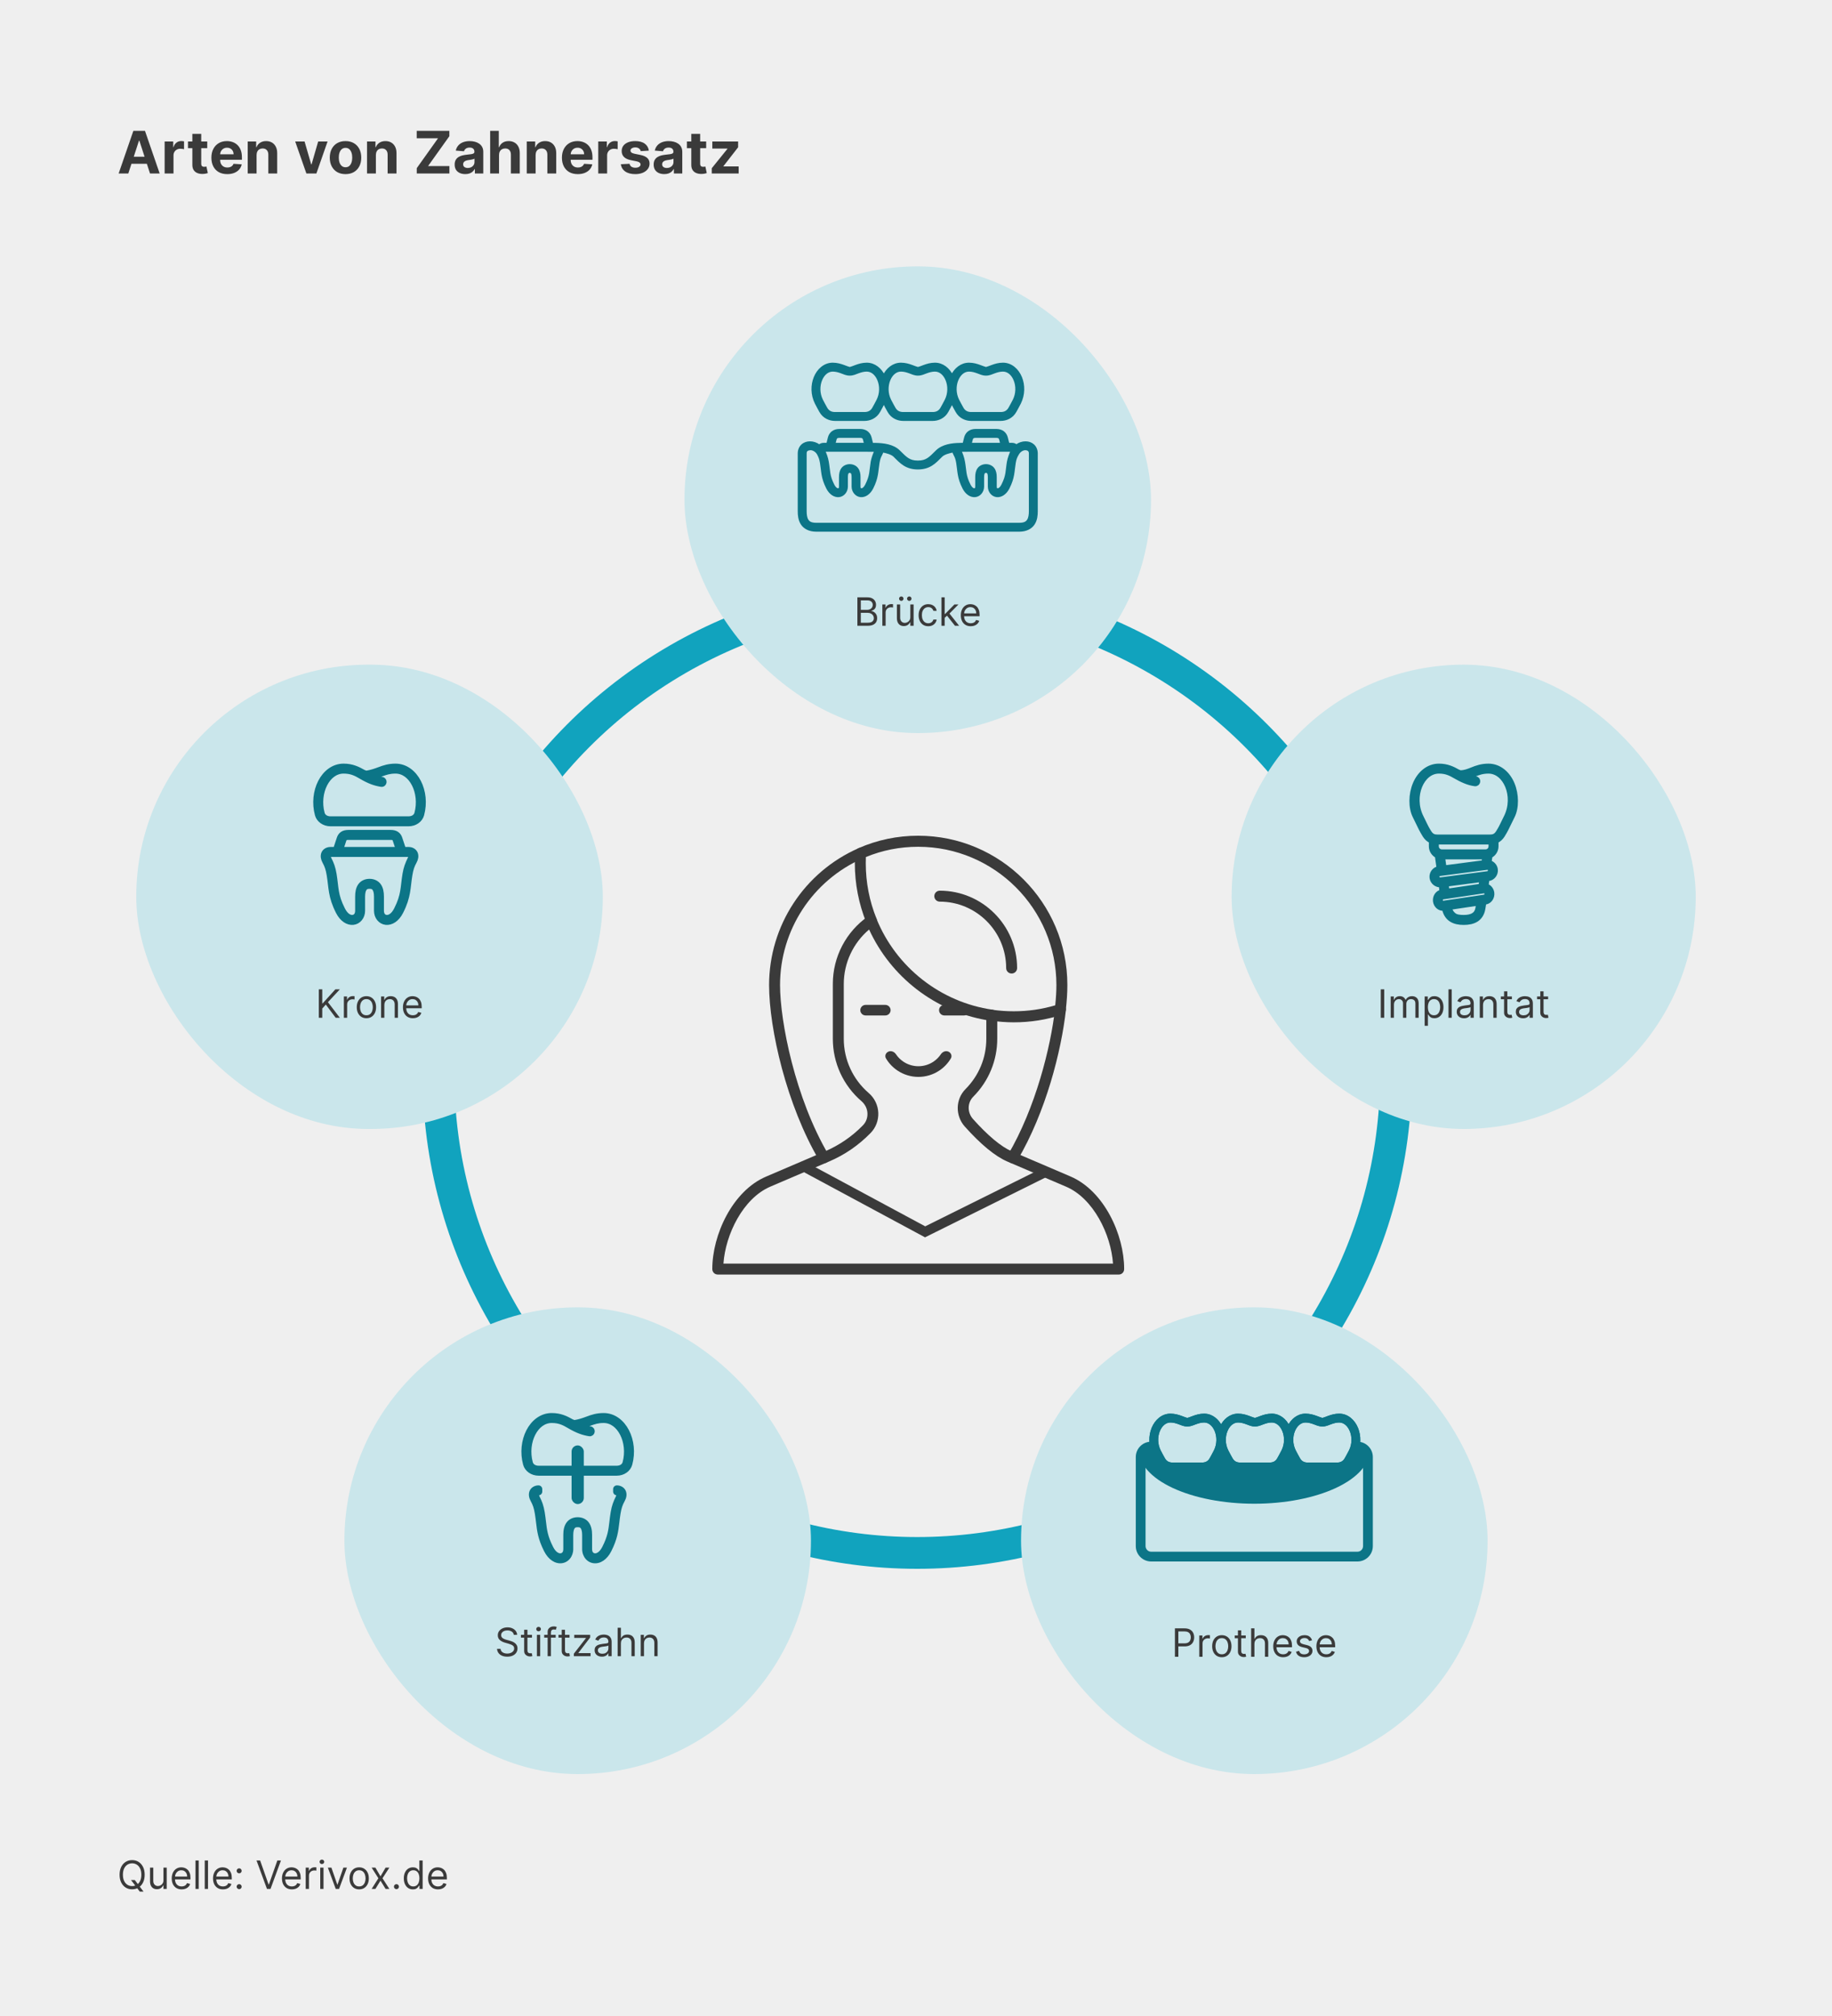
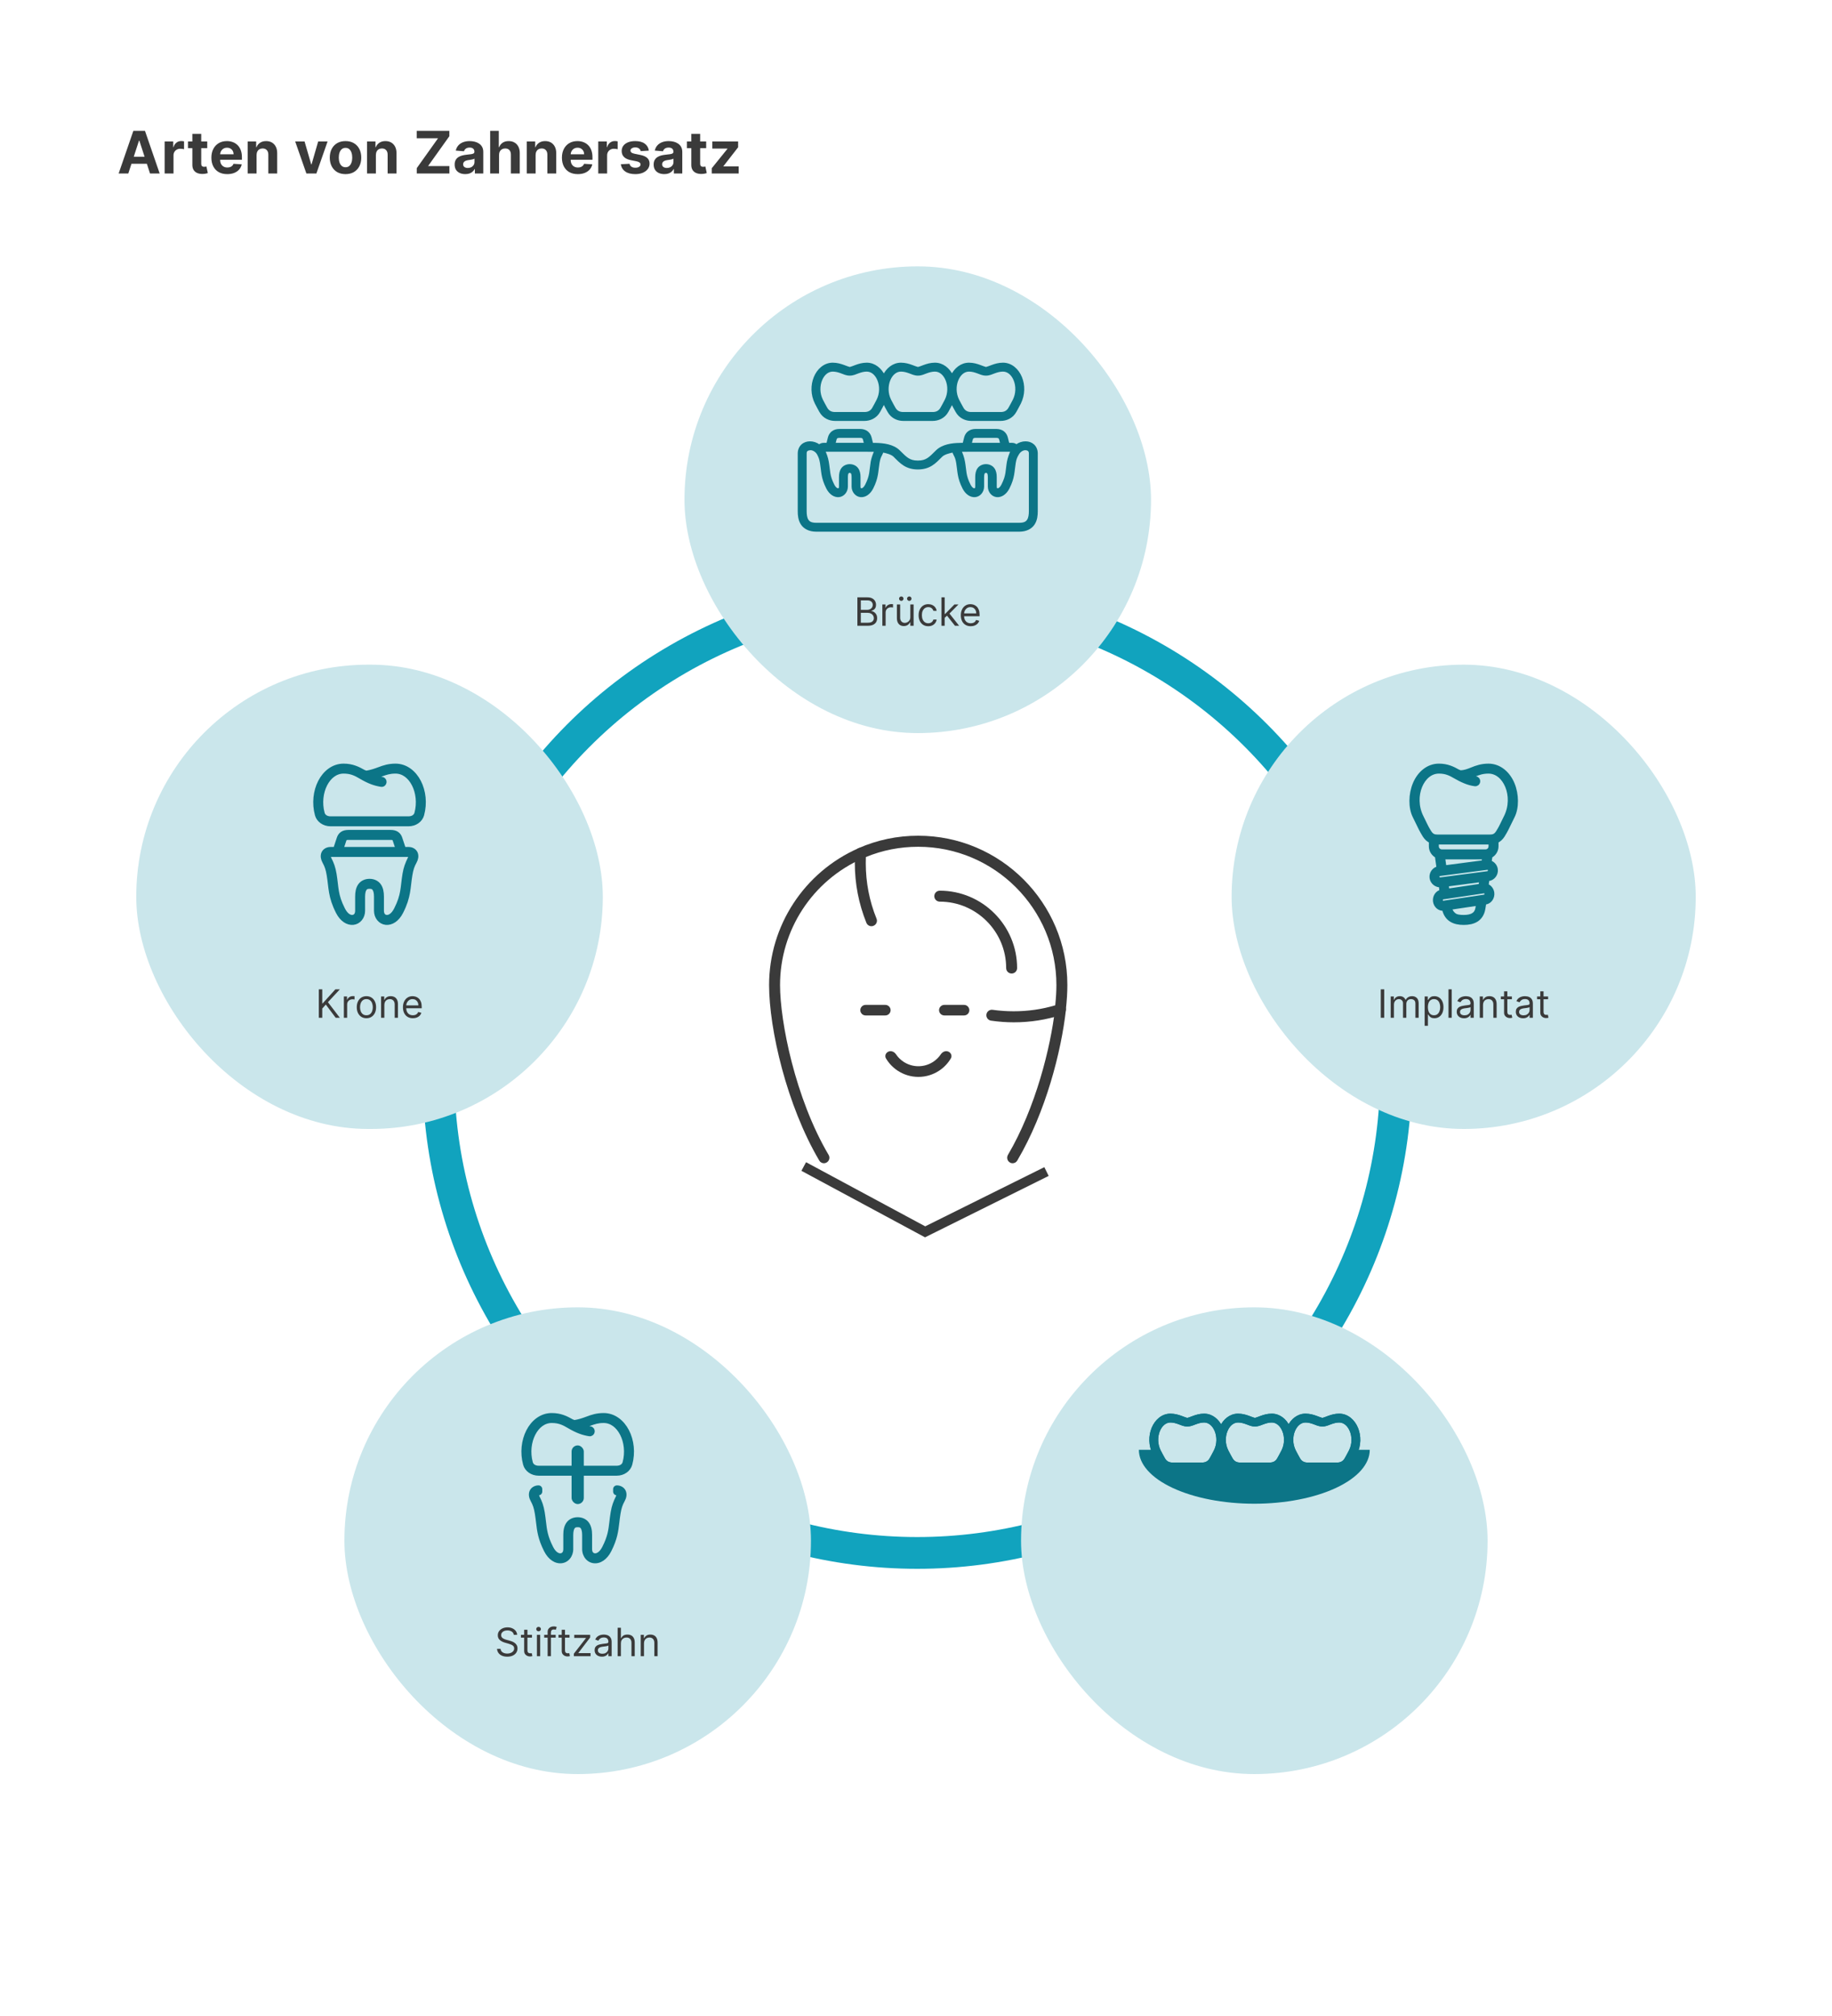
<svg xmlns="http://www.w3.org/2000/svg" width="750" height="825" viewBox="0 0 750 825" fill="none">
-   <rect width="750" height="825" fill="#EFEFEF" />
  <path d="M52.526 71H48.571L54.597 53.545H59.352L65.369 71H61.415L57.043 57.534H56.906L52.526 71ZM52.278 64.139H61.619V67.02H52.278V64.139ZM67.402 71V57.909H70.922V60.193H71.058C71.297 59.381 71.697 58.767 72.26 58.352C72.822 57.932 73.47 57.722 74.203 57.722C74.385 57.722 74.581 57.733 74.791 57.756C75.001 57.778 75.186 57.81 75.345 57.849V61.071C75.175 61.02 74.939 60.974 74.638 60.935C74.337 60.895 74.061 60.875 73.811 60.875C73.277 60.875 72.8 60.992 72.379 61.224C71.965 61.452 71.635 61.77 71.391 62.179C71.152 62.588 71.033 63.06 71.033 63.594V71H67.402ZM84.842 57.909V60.636H76.958V57.909H84.842ZM78.748 54.773H82.379V66.977C82.379 67.312 82.43 67.574 82.532 67.761C82.634 67.943 82.776 68.071 82.958 68.145C83.146 68.219 83.362 68.256 83.606 68.256C83.776 68.256 83.947 68.242 84.117 68.213C84.288 68.179 84.418 68.153 84.509 68.136L85.08 70.838C84.898 70.895 84.643 70.96 84.313 71.034C83.984 71.114 83.583 71.162 83.112 71.179C82.237 71.213 81.469 71.097 80.81 70.829C80.157 70.562 79.648 70.148 79.285 69.585C78.921 69.023 78.742 68.312 78.748 67.454V54.773ZM93.032 71.256C91.685 71.256 90.526 70.983 89.555 70.438C88.589 69.886 87.844 69.108 87.322 68.102C86.799 67.091 86.538 65.895 86.538 64.514C86.538 63.168 86.799 61.986 87.322 60.969C87.844 59.952 88.58 59.159 89.529 58.591C90.484 58.023 91.603 57.739 92.887 57.739C93.751 57.739 94.555 57.878 95.299 58.156C96.049 58.429 96.702 58.841 97.259 59.392C97.822 59.943 98.259 60.636 98.572 61.472C98.884 62.301 99.04 63.273 99.04 64.386V65.383H87.987V63.133H95.623C95.623 62.611 95.509 62.148 95.282 61.744C95.055 61.341 94.739 61.026 94.336 60.798C93.938 60.565 93.475 60.449 92.947 60.449C92.396 60.449 91.907 60.577 91.481 60.832C91.06 61.082 90.731 61.42 90.492 61.847C90.254 62.267 90.131 62.736 90.126 63.253V65.392C90.126 66.04 90.245 66.599 90.484 67.071C90.728 67.543 91.072 67.906 91.515 68.162C91.958 68.418 92.484 68.546 93.092 68.546C93.495 68.546 93.864 68.489 94.2 68.375C94.535 68.261 94.822 68.091 95.06 67.864C95.299 67.636 95.481 67.358 95.606 67.028L98.964 67.25C98.793 68.057 98.444 68.761 97.915 69.364C97.393 69.96 96.717 70.426 95.887 70.761C95.063 71.091 94.112 71.256 93.032 71.256ZM105.04 63.432V71H101.41V57.909H104.87V60.219H105.023C105.313 59.457 105.799 58.855 106.481 58.412C107.163 57.963 107.989 57.739 108.961 57.739C109.87 57.739 110.663 57.938 111.339 58.335C112.015 58.733 112.54 59.301 112.915 60.04C113.29 60.773 113.478 61.648 113.478 62.665V71H109.847V63.312C109.853 62.511 109.648 61.886 109.234 61.438C108.819 60.983 108.248 60.756 107.521 60.756C107.032 60.756 106.6 60.861 106.225 61.071C105.856 61.281 105.566 61.588 105.356 61.992C105.151 62.389 105.046 62.869 105.04 63.432ZM134.099 57.909L129.522 71H125.431L120.854 57.909H124.69L127.408 67.276H127.545L130.255 57.909H134.099ZM141.45 71.256C140.126 71.256 138.981 70.974 138.015 70.412C137.055 69.844 136.313 69.054 135.79 68.043C135.268 67.026 135.006 65.847 135.006 64.506C135.006 63.153 135.268 61.972 135.79 60.96C136.313 59.943 137.055 59.153 138.015 58.591C138.981 58.023 140.126 57.739 141.45 57.739C142.773 57.739 143.915 58.023 144.876 58.591C145.842 59.153 146.586 59.943 147.109 60.96C147.631 61.972 147.893 63.153 147.893 64.506C147.893 65.847 147.631 67.026 147.109 68.043C146.586 69.054 145.842 69.844 144.876 70.412C143.915 70.974 142.773 71.256 141.45 71.256ZM141.467 68.443C142.069 68.443 142.572 68.273 142.975 67.932C143.379 67.585 143.683 67.114 143.887 66.517C144.097 65.921 144.202 65.242 144.202 64.48C144.202 63.719 144.097 63.04 143.887 62.443C143.683 61.847 143.379 61.375 142.975 61.028C142.572 60.682 142.069 60.508 141.467 60.508C140.859 60.508 140.347 60.682 139.933 61.028C139.523 61.375 139.214 61.847 139.004 62.443C138.799 63.04 138.697 63.719 138.697 64.48C138.697 65.242 138.799 65.921 139.004 66.517C139.214 67.114 139.523 67.585 139.933 67.932C140.347 68.273 140.859 68.443 141.467 68.443ZM153.884 63.432V71H150.254V57.909H153.714V60.219H153.867C154.157 59.457 154.643 58.855 155.325 58.412C156.006 57.963 156.833 57.739 157.805 57.739C158.714 57.739 159.506 57.938 160.183 58.335C160.859 58.733 161.384 59.301 161.759 60.04C162.134 60.773 162.322 61.648 162.322 62.665V71H158.691V63.312C158.697 62.511 158.492 61.886 158.077 61.438C157.663 60.983 157.092 60.756 156.364 60.756C155.876 60.756 155.444 60.861 155.069 61.071C154.7 61.281 154.41 61.588 154.2 61.992C153.995 62.389 153.89 62.869 153.884 63.432ZM170.619 71V68.81L179.329 56.588H170.602V53.545H183.965V55.736L175.246 67.957H183.982V71H170.619ZM190.479 71.247C189.643 71.247 188.899 71.102 188.246 70.812C187.592 70.517 187.075 70.082 186.695 69.508C186.32 68.929 186.132 68.207 186.132 67.344C186.132 66.617 186.266 66.006 186.533 65.511C186.8 65.017 187.163 64.619 187.624 64.318C188.084 64.017 188.607 63.79 189.192 63.636C189.783 63.483 190.402 63.375 191.05 63.312C191.811 63.233 192.425 63.159 192.891 63.091C193.357 63.017 193.695 62.909 193.905 62.767C194.115 62.625 194.22 62.415 194.22 62.136V62.085C194.22 61.545 194.05 61.128 193.709 60.832C193.374 60.537 192.896 60.389 192.277 60.389C191.624 60.389 191.104 60.534 190.717 60.824C190.331 61.108 190.075 61.466 189.95 61.898L186.592 61.625C186.763 60.83 187.098 60.142 187.598 59.562C188.098 58.977 188.743 58.528 189.533 58.216C190.328 57.898 191.249 57.739 192.294 57.739C193.021 57.739 193.717 57.824 194.382 57.994C195.053 58.165 195.646 58.429 196.163 58.787C196.686 59.145 197.098 59.605 197.399 60.168C197.7 60.724 197.851 61.392 197.851 62.17V71H194.408V69.185H194.305C194.095 69.594 193.814 69.954 193.462 70.267C193.109 70.574 192.686 70.815 192.192 70.992C191.697 71.162 191.126 71.247 190.479 71.247ZM191.518 68.742C192.053 68.742 192.524 68.636 192.933 68.426C193.342 68.21 193.663 67.921 193.896 67.557C194.129 67.193 194.246 66.781 194.246 66.321V64.932C194.132 65.006 193.976 65.074 193.777 65.136C193.584 65.193 193.365 65.247 193.121 65.298C192.876 65.344 192.632 65.386 192.388 65.426C192.143 65.46 191.922 65.492 191.723 65.52C191.297 65.582 190.925 65.682 190.607 65.818C190.288 65.954 190.041 66.139 189.865 66.372C189.689 66.599 189.601 66.883 189.601 67.224C189.601 67.719 189.78 68.097 190.138 68.358C190.501 68.614 190.962 68.742 191.518 68.742ZM204.298 63.432V71H200.668V53.545H204.196V60.219H204.349C204.645 59.446 205.122 58.841 205.781 58.403C206.44 57.96 207.267 57.739 208.261 57.739C209.17 57.739 209.963 57.938 210.639 58.335C211.321 58.727 211.849 59.293 212.224 60.031C212.605 60.764 212.793 61.642 212.787 62.665V71H209.156V63.312C209.162 62.506 208.957 61.878 208.543 61.429C208.134 60.98 207.56 60.756 206.821 60.756C206.327 60.756 205.889 60.861 205.509 61.071C205.134 61.281 204.838 61.588 204.622 61.992C204.412 62.389 204.304 62.869 204.298 63.432ZM219.275 63.432V71H215.644V57.909H219.104V60.219H219.258C219.548 59.457 220.033 58.855 220.715 58.412C221.397 57.963 222.224 57.739 223.195 57.739C224.104 57.739 224.897 57.938 225.573 58.335C226.249 58.733 226.775 59.301 227.15 60.04C227.525 60.773 227.712 61.648 227.712 62.665V71H224.082V63.312C224.087 62.511 223.883 61.886 223.468 61.438C223.053 60.983 222.482 60.756 221.755 60.756C221.266 60.756 220.835 60.861 220.46 61.071C220.09 61.281 219.8 61.588 219.59 61.992C219.386 62.389 219.281 62.869 219.275 63.432ZM236.54 71.256C235.193 71.256 234.034 70.983 233.062 70.438C232.097 69.886 231.352 69.108 230.83 68.102C230.307 67.091 230.045 65.895 230.045 64.514C230.045 63.168 230.307 61.986 230.83 60.969C231.352 59.952 232.088 59.159 233.037 58.591C233.991 58.023 235.111 57.739 236.395 57.739C237.259 57.739 238.063 57.878 238.807 58.156C239.557 58.429 240.21 58.841 240.767 59.392C241.33 59.943 241.767 60.636 242.08 61.472C242.392 62.301 242.548 63.273 242.548 64.386V65.383H231.494V63.133H239.131C239.131 62.611 239.017 62.148 238.79 61.744C238.563 61.341 238.247 61.026 237.844 60.798C237.446 60.565 236.983 60.449 236.455 60.449C235.903 60.449 235.415 60.577 234.989 60.832C234.568 61.082 234.239 61.42 234 61.847C233.761 62.267 233.639 62.736 233.634 63.253V65.392C233.634 66.04 233.753 66.599 233.991 67.071C234.236 67.543 234.58 67.906 235.023 68.162C235.466 68.418 235.991 68.546 236.599 68.546C237.003 68.546 237.372 68.489 237.707 68.375C238.043 68.261 238.33 68.091 238.568 67.864C238.807 67.636 238.989 67.358 239.114 67.028L242.472 67.25C242.301 68.057 241.952 68.761 241.423 69.364C240.901 69.96 240.224 70.426 239.395 70.761C238.571 71.091 237.619 71.256 236.54 71.256ZM244.918 71V57.909H248.438V60.193H248.574C248.813 59.381 249.213 58.767 249.776 58.352C250.338 57.932 250.986 57.722 251.719 57.722C251.901 57.722 252.097 57.733 252.307 57.756C252.517 57.778 252.702 57.81 252.861 57.849V61.071C252.69 61.02 252.455 60.974 252.153 60.935C251.852 60.895 251.577 60.875 251.327 60.875C250.793 60.875 250.315 60.992 249.895 61.224C249.48 61.452 249.151 61.77 248.906 62.179C248.668 62.588 248.548 63.06 248.548 63.594V71H244.918ZM265.63 61.642L262.306 61.847C262.249 61.562 262.127 61.307 261.94 61.08C261.752 60.847 261.505 60.662 261.198 60.526C260.897 60.383 260.536 60.312 260.116 60.312C259.553 60.312 259.079 60.432 258.692 60.67C258.306 60.903 258.113 61.216 258.113 61.608C258.113 61.92 258.238 62.185 258.488 62.401C258.738 62.617 259.167 62.79 259.775 62.92L262.144 63.398C263.417 63.659 264.366 64.079 264.991 64.659C265.616 65.239 265.928 66 265.928 66.943C265.928 67.801 265.675 68.554 265.17 69.202C264.67 69.849 263.982 70.355 263.107 70.719C262.238 71.077 261.235 71.256 260.099 71.256C258.366 71.256 256.985 70.895 255.957 70.173C254.934 69.446 254.335 68.457 254.158 67.207L257.729 67.02C257.837 67.548 258.099 67.952 258.513 68.23C258.928 68.503 259.46 68.639 260.107 68.639C260.744 68.639 261.255 68.517 261.641 68.273C262.033 68.023 262.232 67.702 262.238 67.31C262.232 66.98 262.093 66.71 261.82 66.5C261.548 66.284 261.127 66.119 260.559 66.006L258.292 65.554C257.013 65.298 256.062 64.855 255.437 64.224C254.817 63.594 254.508 62.79 254.508 61.812C254.508 60.972 254.735 60.247 255.19 59.639C255.65 59.031 256.295 58.562 257.124 58.233C257.96 57.903 258.937 57.739 260.056 57.739C261.71 57.739 263.011 58.088 263.96 58.787C264.914 59.486 265.471 60.438 265.63 61.642ZM271.947 71.247C271.112 71.247 270.368 71.102 269.714 70.812C269.061 70.517 268.544 70.082 268.163 69.508C267.788 68.929 267.601 68.207 267.601 67.344C267.601 66.617 267.734 66.006 268.001 65.511C268.268 65.017 268.632 64.619 269.092 64.318C269.553 64.017 270.075 63.79 270.661 63.636C271.251 63.483 271.871 63.375 272.518 63.312C273.28 63.233 273.893 63.159 274.359 63.091C274.825 63.017 275.163 62.909 275.374 62.767C275.584 62.625 275.689 62.415 275.689 62.136V62.085C275.689 61.545 275.518 61.128 275.178 60.832C274.842 60.537 274.365 60.389 273.746 60.389C273.092 60.389 272.572 60.534 272.186 60.824C271.8 61.108 271.544 61.466 271.419 61.898L268.061 61.625C268.232 60.83 268.567 60.142 269.067 59.562C269.567 58.977 270.212 58.528 271.001 58.216C271.797 57.898 272.717 57.739 273.763 57.739C274.49 57.739 275.186 57.824 275.851 57.994C276.521 58.165 277.115 58.429 277.632 58.787C278.155 59.145 278.567 59.605 278.868 60.168C279.169 60.724 279.32 61.392 279.32 62.17V71H275.876V69.185H275.774C275.564 69.594 275.283 69.954 274.93 70.267C274.578 70.574 274.155 70.815 273.661 70.992C273.166 71.162 272.595 71.247 271.947 71.247ZM272.987 68.742C273.521 68.742 273.993 68.636 274.402 68.426C274.811 68.21 275.132 67.921 275.365 67.557C275.598 67.193 275.714 66.781 275.714 66.321V64.932C275.601 65.006 275.445 65.074 275.246 65.136C275.053 65.193 274.834 65.247 274.589 65.298C274.345 65.344 274.101 65.386 273.857 65.426C273.612 65.46 273.391 65.492 273.192 65.52C272.766 65.582 272.393 65.682 272.075 65.818C271.757 65.954 271.51 66.139 271.334 66.372C271.158 66.599 271.07 66.883 271.07 67.224C271.07 67.719 271.249 68.097 271.607 68.358C271.97 68.614 272.43 68.742 272.987 68.742ZM289.099 57.909V60.636H281.216V57.909H289.099ZM283.006 54.773H286.636V66.977C286.636 67.312 286.688 67.574 286.79 67.761C286.892 67.943 287.034 68.071 287.216 68.145C287.403 68.219 287.619 68.256 287.864 68.256C288.034 68.256 288.205 68.242 288.375 68.213C288.545 68.179 288.676 68.153 288.767 68.136L289.338 70.838C289.156 70.895 288.901 70.96 288.571 71.034C288.241 71.114 287.841 71.162 287.369 71.179C286.494 71.213 285.727 71.097 285.068 70.829C284.415 70.562 283.906 70.148 283.543 69.585C283.179 69.023 283 68.312 283.006 67.454V54.773ZM291.396 71V68.835L297.805 60.901V60.807H291.618V57.909H302.178V60.27L296.161 68.008V68.102H302.399V71H291.396Z" fill="#3A3A3A" />
  <circle cx="375.5" cy="439.5" r="196" stroke="#11a3be" stroke-width="13" />
  <rect x="280.217" y="109" width="191" height="191" rx="95.5" fill="#cae6eb" />
  <path d="M396.689 151.566C397.939 151.566 399.098 151.897 400.204 152.306C401.311 152.712 402.309 153.214 403.647 153.214C404.986 153.214 405.979 152.712 407.083 152.306C408.188 151.897 409.354 151.566 410.605 151.566C412.702 151.566 414.463 153.07 415.444 155.466C416.429 157.87 416.484 161.027 415.099 163.781C414.444 165.078 413.888 166.024 413.347 167.023C412.446 168.673 411.036 169.109 409.677 169.109H397.618C396.26 169.109 394.842 168.673 393.948 167.023C393.407 166.024 392.856 165.078 392.201 163.781C390.818 161.027 390.865 157.87 391.843 155.466C392.83 153.07 394.59 151.566 396.689 151.566ZM368.839 151.566C370.09 151.566 371.255 151.897 372.361 152.306C373.467 152.712 374.459 153.214 375.797 153.214C377.134 153.214 378.134 152.712 379.239 152.306C380.343 151.897 381.51 151.566 382.754 151.566C384.851 151.566 386.614 153.07 387.593 155.466C388.581 157.87 388.626 161.027 387.244 163.781C386.595 165.078 386.04 166.024 385.496 167.023C384.602 168.673 383.185 169.109 381.829 169.109H369.773C368.409 169.109 366.992 168.673 366.099 167.023C365.557 166.024 365 165.078 364.351 163.781C362.959 161.027 363.02 157.87 364 155.466C364.979 153.07 366.747 151.566 368.839 151.566ZM340.917 151.566C342.168 151.566 343.332 151.897 344.439 152.306C345.544 152.712 346.536 153.214 347.875 153.214C349.212 153.214 350.211 152.712 351.317 152.306C352.424 151.897 353.588 151.566 354.833 151.566C356.931 151.566 358.692 153.07 359.672 155.466C360.659 157.87 360.718 161.027 359.328 163.781C358.68 165.078 358.129 166.024 357.588 167.023C356.693 168.673 355.262 169.109 353.907 169.109H341.849C340.486 169.109 339.077 168.673 338.18 167.023C337.631 166.024 337.082 165.078 336.434 163.781C335.051 161.027 335.097 157.87 336.077 155.466C337.057 153.07 338.824 151.566 340.917 151.566ZM340.917 148.916C337.554 148.916 334.913 151.361 333.635 154.466C332.364 157.571 332.316 161.47 334.072 164.964C334.76 166.335 335.337 167.327 335.852 168.281C337.25 170.856 339.797 171.756 341.85 171.756H353.906C355.951 171.756 358.506 170.856 359.904 168.281C360.671 166.898 361.266 165.805 361.842 164.612C362.411 165.877 363.171 167.187 363.775 168.281C365.172 170.856 367.72 171.756 369.773 171.756H381.829C383.874 171.756 386.429 170.856 387.827 168.281C388.567 166.936 389.163 165.831 389.718 164.686C390.294 165.923 391.029 167.214 391.625 168.281C393.015 170.856 395.571 171.756 397.618 171.756H409.677C411.722 171.756 414.28 170.856 415.67 168.281C416.191 167.327 416.767 166.335 417.457 164.964C419.205 161.469 419.165 157.571 417.894 154.466C416.623 151.362 413.975 148.916 410.606 148.916C408.884 148.916 407.394 149.375 406.178 149.823C405.046 150.242 404.185 150.587 403.656 150.697C403.125 150.585 402.266 150.246 401.127 149.823C399.908 149.374 398.413 148.916 396.691 148.916C393.568 148.916 391.086 151.024 389.721 153.802C388.366 151.022 385.882 148.916 382.757 148.916C381.036 148.916 379.54 149.375 378.321 149.823C377.183 150.246 376.329 150.587 375.799 150.697C375.27 150.585 374.402 150.241 373.27 149.823C372.053 149.374 370.563 148.916 368.842 148.916C365.698 148.916 363.194 151.056 361.837 153.862C360.486 151.056 357.978 148.916 354.835 148.916C353.113 148.916 351.631 149.375 350.405 149.823C349.273 150.242 348.412 150.587 347.884 150.697C347.353 150.585 346.494 150.246 345.363 149.823C344.14 149.375 342.637 148.916 340.917 148.916Z" fill="#0c7587" stroke="#0c7587" />
  <path d="M403.654 184.368H414.278C413.781 185.453 412.973 187.525 412.721 189.008C412.078 192.788 412.435 194.576 410.43 198.508C409.615 200.102 408.757 200.355 408.332 200.309C407.908 200.262 407.551 200.018 407.551 199.104V195.252C407.551 193.981 407.352 192.834 406.692 191.903C406.029 190.97 404.857 190.438 403.652 190.438C402.441 190.438 401.262 190.97 400.599 191.903C399.939 192.833 399.745 193.981 399.745 195.252V199.104C399.745 200.018 399.383 200.262 398.959 200.309C398.534 200.355 397.675 200.102 396.861 198.508C394.856 194.576 395.238 192.781 394.562 189.008C394.26 187.28 393.695 185.724 393.02 184.387C396.544 184.328 400.111 184.368 403.654 184.368ZM337.249 184.368H347.88C351.414 184.381 354.996 184.328 358.511 184.388C357.823 185.832 357.173 187.678 356.95 189.01C356.319 192.79 356.665 194.577 354.666 198.509C353.85 200.103 352.985 200.356 352.561 200.31C352.144 200.263 351.787 200.019 351.787 199.105V195.253C351.787 193.982 351.581 192.835 350.919 191.904C350.256 190.971 349.091 190.44 347.88 190.44C346.675 190.44 345.49 190.971 344.828 191.904C344.167 192.834 343.974 193.982 343.974 195.253V199.105C343.974 200.019 343.609 200.263 343.184 200.31C342.768 200.356 341.902 200.103 341.087 198.509C339.088 194.577 339.465 192.782 338.798 189.01C338.493 187.273 337.91 185.697 337.249 184.368ZM331.575 183.745C332.733 183.6 334.271 184.454 334.965 185.771C335.666 187.097 335.924 187.863 336.19 189.446C336.772 192.921 336.52 195.358 338.732 199.7C339.87 201.932 341.697 203.13 343.477 202.936C345.258 202.739 346.615 201.07 346.615 199.104V195.252C346.615 194.284 346.769 193.649 346.986 193.43C347.622 192.795 348.243 192.907 348.759 193.43C348.978 193.649 349.137 194.284 349.137 195.252V199.104C349.137 201.07 350.501 202.738 352.282 202.936C354.062 203.13 355.883 201.932 357.021 199.7C359.232 195.358 358.982 192.921 359.563 189.446C359.829 187.837 360.099 187.07 360.702 185.977C360.941 185.559 361.107 185.103 361.173 184.639C363.146 184.964 365.199 185.592 366.157 186.552C367.553 187.951 368.74 189.194 370.228 190.127C371.718 191.06 373.499 191.617 375.764 191.617C378.035 191.617 379.822 191.06 381.312 190.127C382.801 189.194 383.978 187.95 385.375 186.552C386.336 185.592 388.373 184.972 390.347 184.639C390.42 185.103 390.59 185.559 390.824 185.977C391.425 187.069 391.691 187.837 391.962 189.446C392.537 192.921 392.295 195.358 394.504 199.7C395.642 201.932 397.47 203.13 399.25 202.936C401.032 202.739 402.383 201.07 402.383 199.104V195.252C402.383 194.284 402.542 193.649 402.76 193.43C403.396 192.795 404.096 192.947 404.533 193.43C404.739 193.657 404.911 194.284 404.911 195.252V199.104C404.911 201.07 406.262 202.738 408.044 202.936C409.823 203.13 411.651 201.932 412.79 199.7C414.999 195.358 414.756 192.921 415.332 189.446C415.603 187.837 415.873 187.07 416.723 185.673C417.569 184.276 418.853 183.693 419.866 183.745C421.244 183.812 421.707 184.607 421.707 185.565V209.232C421.707 210.618 421.514 212.001 420.945 212.902C420.369 213.795 419.502 214.439 417.259 214.439H334.184C331.941 214.439 331.066 213.795 330.497 212.902C329.92 212.001 329.736 210.618 329.736 209.232V185.564C329.734 184.214 330.548 183.877 331.575 183.745ZM399.416 178.681H407.868C408.504 178.681 408.848 178.82 409.061 178.979C409.279 179.129 409.433 179.341 409.532 179.759L410.029 181.725H397.264L397.768 179.759C397.874 179.341 398.013 179.129 398.224 178.979C398.436 178.821 398.781 178.681 399.416 178.681ZM343.65 178.681H352.103C352.732 178.681 353.09 178.82 353.301 178.979C353.513 179.129 353.658 179.341 353.765 179.759L354.255 181.725H341.498L341.995 179.759C342.102 179.341 342.248 179.129 342.46 178.979C342.671 178.821 343.014 178.681 343.65 178.681ZM343.65 176.039C342.605 176.039 341.644 176.298 340.889 176.855C340.135 177.412 339.645 178.231 339.427 179.112L338.771 181.727H337.136C336.5 181.727 335.865 181.991 335.382 182.402C334.216 181.532 332.86 181.085 331.542 181.104C330.43 181.115 329.311 181.466 328.457 182.241C327.603 183.022 327.086 184.222 327.086 185.564V209.231C327.086 210.807 327.232 212.69 328.273 214.315C329.305 215.944 331.318 217.084 334.183 217.084H417.258C420.117 217.084 422.128 215.945 423.162 214.315C424.201 212.69 424.349 210.807 424.349 209.231V185.564C424.349 184.22 423.833 183.022 422.979 182.241C422.129 181.467 421.012 181.115 419.892 181.104C418.595 181.084 417.251 181.527 416.106 182.369C415.622 181.976 414.999 181.725 414.384 181.725H412.751L412.095 179.111C411.876 178.23 411.384 177.409 410.63 176.854C409.877 176.298 408.917 176.039 407.87 176.039H399.417C398.378 176.039 397.419 176.298 396.664 176.855C395.902 177.412 395.419 178.231 395.2 179.112L394.544 181.727C393.948 181.7 393.308 181.746 392.732 181.758C389.976 181.811 385.965 182.23 383.502 184.686C382.092 186.095 381.019 187.195 379.902 187.895C378.79 188.59 377.638 188.975 375.765 188.975C373.899 188.975 372.752 188.59 371.639 187.895C370.521 187.193 369.436 186.095 368.025 184.686C365.562 182.222 361.538 181.839 358.789 181.751C358.2 181.733 357.579 181.725 356.983 181.725L356.327 179.111C356.103 178.23 355.618 177.409 354.865 176.854C354.104 176.297 353.143 176.038 352.105 176.038L343.65 176.039Z" fill="#0c7587" stroke="#0c7587" />
  <path d="M351.001 256.084V244.447H355.069C355.88 244.447 356.549 244.587 357.075 244.868C357.602 245.144 357.994 245.517 358.251 245.987C358.509 246.453 358.638 246.97 358.638 247.538C358.638 248.038 358.549 248.451 358.371 248.777C358.196 249.103 357.965 249.36 357.677 249.55C357.393 249.739 357.085 249.879 356.751 249.97V250.084C357.107 250.106 357.465 250.231 357.825 250.459C358.185 250.686 358.486 251.012 358.729 251.436C358.971 251.86 359.092 252.379 359.092 252.993C359.092 253.576 358.96 254.101 358.694 254.567C358.429 255.032 358.011 255.402 357.439 255.675C356.867 255.947 356.122 256.084 355.206 256.084H351.001ZM352.41 254.834H355.206C356.126 254.834 356.78 254.656 357.166 254.3C357.556 253.94 357.751 253.504 357.751 252.993C357.751 252.599 357.651 252.235 357.45 251.902C357.249 251.565 356.963 251.296 356.592 251.095C356.221 250.89 355.782 250.788 355.274 250.788H352.41V254.834ZM352.41 249.561H355.024C355.448 249.561 355.831 249.478 356.172 249.311C356.516 249.144 356.789 248.909 356.99 248.606C357.194 248.303 357.297 247.947 357.297 247.538C357.297 247.027 357.119 246.593 356.763 246.237C356.407 245.877 355.842 245.697 355.069 245.697H352.41V249.561ZM361.226 256.084V247.356H362.521V248.675H362.612C362.771 248.243 363.059 247.892 363.476 247.623C363.892 247.354 364.362 247.22 364.885 247.22C364.983 247.22 365.106 247.222 365.254 247.226C365.402 247.229 365.514 247.235 365.589 247.243V248.606C365.544 248.595 365.44 248.578 365.277 248.555C365.118 248.529 364.949 248.515 364.771 248.515C364.347 248.515 363.968 248.604 363.635 248.782C363.305 248.957 363.044 249.199 362.851 249.51C362.661 249.817 362.567 250.167 362.567 250.561V256.084H361.226ZM372.679 252.515V247.356H374.02V256.084H372.679V254.606H372.588C372.383 255.05 372.065 255.426 371.633 255.737C371.202 256.044 370.656 256.197 369.997 256.197C369.452 256.197 368.967 256.078 368.542 255.839C368.118 255.597 367.785 255.233 367.542 254.748C367.3 254.26 367.179 253.644 367.179 252.902V247.356H368.52V252.811C368.52 253.447 368.698 253.955 369.054 254.334C369.414 254.712 369.872 254.902 370.429 254.902C370.762 254.902 371.101 254.817 371.446 254.646C371.794 254.476 372.086 254.214 372.321 253.862C372.559 253.51 372.679 253.061 372.679 252.515ZM368.974 245.902C368.736 245.902 368.524 245.811 368.338 245.629C368.156 245.443 368.065 245.231 368.065 244.993C368.065 244.731 368.156 244.515 368.338 244.345C368.524 244.171 368.736 244.084 368.974 244.084C369.236 244.084 369.452 244.171 369.622 244.345C369.796 244.515 369.883 244.731 369.883 244.993C369.883 245.231 369.796 245.443 369.622 245.629C369.452 245.811 369.236 245.902 368.974 245.902ZM372.247 245.902C372.008 245.902 371.796 245.811 371.611 245.629C371.429 245.443 371.338 245.231 371.338 244.993C371.338 244.731 371.429 244.515 371.611 244.345C371.796 244.171 372.008 244.084 372.247 244.084C372.508 244.084 372.724 244.171 372.895 244.345C373.069 244.515 373.156 244.731 373.156 244.993C373.156 245.231 373.069 245.443 372.895 245.629C372.724 245.811 372.508 245.902 372.247 245.902ZM380.021 256.265C379.203 256.265 378.498 256.072 377.908 255.686C377.317 255.3 376.862 254.767 376.544 254.089C376.226 253.411 376.067 252.637 376.067 251.765C376.067 250.879 376.229 250.097 376.555 249.419C376.885 248.737 377.343 248.205 377.93 247.822C378.521 247.436 379.211 247.243 379.998 247.243C380.612 247.243 381.165 247.356 381.658 247.584C382.15 247.811 382.553 248.129 382.868 248.538C383.182 248.947 383.377 249.425 383.453 249.97H382.112C382.01 249.572 381.783 249.22 381.43 248.913C381.082 248.603 380.612 248.447 380.021 248.447C379.498 248.447 379.04 248.584 378.646 248.856C378.256 249.125 377.951 249.506 377.731 249.998C377.515 250.487 377.408 251.061 377.408 251.72C377.408 252.394 377.514 252.981 377.726 253.481C377.942 253.981 378.245 254.37 378.635 254.646C379.029 254.923 379.491 255.061 380.021 255.061C380.37 255.061 380.686 255 380.97 254.879C381.254 254.758 381.495 254.584 381.692 254.356C381.889 254.129 382.029 253.856 382.112 253.538H383.453C383.377 254.053 383.19 254.517 382.89 254.93C382.595 255.339 382.203 255.665 381.714 255.907C381.229 256.146 380.665 256.265 380.021 256.265ZM386.663 252.902L386.64 251.243H386.913L390.731 247.356H392.39L388.322 251.47H388.209L386.663 252.902ZM385.413 256.084V244.447H386.754V256.084H385.413ZM390.959 256.084L387.55 251.765L388.504 250.834L392.663 256.084H390.959ZM397.416 256.265C396.575 256.265 395.85 256.08 395.24 255.709C394.634 255.334 394.166 254.811 393.836 254.14C393.511 253.466 393.348 252.682 393.348 251.788C393.348 250.894 393.511 250.106 393.836 249.425C394.166 248.739 394.624 248.205 395.211 247.822C395.802 247.436 396.492 247.243 397.28 247.243C397.734 247.243 398.183 247.318 398.626 247.47C399.069 247.621 399.473 247.868 399.836 248.209C400.2 248.546 400.49 248.993 400.706 249.55C400.922 250.106 401.03 250.792 401.03 251.606V252.175H394.302V251.015H399.666C399.666 250.523 399.568 250.084 399.371 249.697C399.177 249.311 398.901 249.006 398.541 248.782C398.185 248.559 397.765 248.447 397.28 248.447C396.746 248.447 396.283 248.58 395.893 248.845C395.507 249.106 395.21 249.447 395.001 249.868C394.793 250.288 394.689 250.739 394.689 251.22V251.993C394.689 252.652 394.802 253.211 395.03 253.669C395.261 254.123 395.581 254.47 395.99 254.709C396.399 254.943 396.874 255.061 397.416 255.061C397.768 255.061 398.086 255.012 398.371 254.913C398.658 254.811 398.907 254.659 399.115 254.459C399.323 254.254 399.484 254 399.598 253.697L400.893 254.061C400.757 254.5 400.528 254.887 400.206 255.22C399.884 255.55 399.486 255.807 399.013 255.993C398.539 256.175 398.007 256.265 397.416 256.265Z" fill="#3A3A3A" />
  <rect x="504.217" y="272" width="190" height="190" rx="95" fill="#cae6eb" />
  <path d="M605.361 369.57L605.033 371.56C604.777 373.101 604.164 373.951 603.226 374.539C602.283 375.128 600.917 375.424 599.215 375.424C597.517 375.424 596.126 375.222 595.262 374.539C594.038 373.58 593.606 372.529 593.345 371.362L605.361 369.57ZM607.564 364.548C608.07 364.475 608.595 364.861 608.689 365.642C608.783 366.429 608.314 367.022 607.808 367.095L590.83 369.631C590.324 369.704 589.803 369.324 589.709 368.538C589.616 367.751 590.079 367.153 590.584 367.074L607.564 364.548ZM606.627 359.918L606.283 362.636L592.408 364.704L592.05 361.835L606.627 359.918ZM610.133 356.07C610.133 356.798 609.752 357.413 609.028 357.513L589.763 360.044C589.034 360.137 588.403 359.648 588.305 358.924C588.211 358.205 588.68 357.591 589.403 357.498L608.68 354.965C609.57 354.846 610.133 355.445 610.133 356.07ZM590.575 350.674H607.851L607.507 353.016L591.199 355.157L590.575 350.674ZM588.038 344.574C588.178 344.579 588.319 344.59 588.459 344.59H609.97C610.116 344.59 610.257 344.579 610.392 344.574V346.324C610.392 347.6 609.402 348.6 608.121 348.6H590.314C589.033 348.6 588.038 347.6 588.038 346.324V344.574ZM589.075 315.574C592.017 315.574 593.784 316.47 595.82 317.653C598.357 319.128 601.158 320.434 603.809 320.741C605.18 320.946 605.481 318.882 604.112 318.68C602.778 318.487 601.737 318.205 600.915 317.862C601.659 317.612 602.769 317.189 603.456 316.908C605.185 316.211 606.872 315.575 609.356 315.575C612.825 315.575 615.653 318.023 617.169 321.684C618.685 325.347 618.759 330.128 616.634 334.382C615.503 336.606 614.894 338.055 614.144 339.35C613.581 340.319 613.123 341.137 612.55 341.658C611.978 342.183 611.31 342.516 609.972 342.516H588.46C587.127 342.516 586.46 342.183 585.888 341.658C585.314 341.137 584.85 340.319 584.288 339.35C583.538 338.055 582.929 336.606 581.804 334.382C579.673 330.128 579.752 325.346 581.262 321.684C582.779 318.022 585.607 315.574 589.075 315.574ZM589.075 313.497C584.626 313.497 581.091 316.664 579.345 320.888C577.595 325.112 577.528 330.487 579.288 333.987C581.044 337.492 581.648 338.94 582.492 340.394C583.034 341.332 583.564 342.356 584.482 343.195C584.894 343.571 585.389 343.883 585.961 344.123V346.326C585.961 348.034 586.967 349.504 588.409 350.217L589.138 355.43C587.31 355.67 586.003 357.378 586.247 359.206C586.492 361.023 588.173 362.315 589.981 362.107L590.35 365.014L590.278 365.023C588.528 365.285 587.428 367.014 587.642 368.785C587.85 370.55 589.382 371.952 591.132 371.69L591.336 371.659C591.331 371.753 591.336 371.847 591.357 371.935C591.753 373.904 592.736 375.394 594.149 376.289C595.556 377.184 597.285 377.503 599.216 377.503C601.143 377.503 602.909 377.195 604.337 376.304C605.759 375.408 606.747 373.894 607.081 371.899L607.524 369.247L608.112 369.159C609.862 368.899 610.966 367.17 610.758 365.405C610.59 364.034 609.633 362.895 608.393 362.567L608.762 359.638L609.299 359.572C611.133 359.333 612.44 357.624 612.195 355.791C612.002 354.374 610.933 353.291 609.611 352.978L610.011 350.224C611.46 349.516 612.476 348.041 612.476 346.328V344.125C613.042 343.891 613.539 343.573 613.949 343.197C614.867 342.358 615.402 341.333 615.945 340.396C616.783 338.942 617.386 337.494 619.148 333.989C620.908 330.489 620.836 325.114 619.089 320.89C617.339 316.666 613.808 313.499 609.355 313.499C606.507 313.499 604.439 314.274 602.679 314.983C601.023 315.655 599.621 316.171 597.866 316.239C597.574 316.076 597.142 316.005 596.845 315.843C594.752 314.658 592.47 313.497 589.075 313.497Z" fill="#0c7587" stroke="#0c7587" stroke-width="2" />
  <path d="M566.684 404.867V416.503H565.275V404.867H566.684ZM569.327 416.503V407.776H570.623V409.139H570.736C570.918 408.674 571.212 408.312 571.617 408.054C572.022 407.793 572.509 407.662 573.077 407.662C573.653 407.662 574.132 407.793 574.515 408.054C574.901 408.312 575.202 408.674 575.418 409.139H575.509C575.733 408.689 576.068 408.331 576.515 408.066C576.962 407.797 577.498 407.662 578.123 407.662C578.903 407.662 579.541 407.906 580.037 408.395C580.534 408.88 580.782 409.636 580.782 410.662V416.503H579.441V410.662C579.441 410.018 579.265 409.558 578.912 409.281C578.56 409.005 578.145 408.867 577.668 408.867C577.055 408.867 576.579 409.052 576.242 409.424C575.905 409.791 575.736 410.257 575.736 410.821V416.503H574.373V410.526C574.373 410.03 574.212 409.63 573.89 409.327C573.568 409.02 573.153 408.867 572.645 408.867C572.297 408.867 571.971 408.959 571.668 409.145C571.369 409.331 571.126 409.588 570.941 409.918C570.759 410.244 570.668 410.62 570.668 411.049V416.503H569.327ZM583.233 419.776V407.776H584.529V409.162H584.688C584.787 409.011 584.923 408.817 585.097 408.583C585.275 408.344 585.529 408.132 585.858 407.946C586.192 407.757 586.643 407.662 587.211 407.662C587.946 407.662 588.593 407.846 589.154 408.213C589.715 408.581 590.152 409.102 590.466 409.776C590.781 410.45 590.938 411.245 590.938 412.162C590.938 413.086 590.781 413.888 590.466 414.566C590.152 415.24 589.716 415.763 589.16 416.134C588.603 416.501 587.961 416.685 587.233 416.685C586.673 416.685 586.224 416.592 585.887 416.406C585.55 416.217 585.29 416.003 585.108 415.764C584.927 415.522 584.787 415.321 584.688 415.162H584.574V419.776H583.233ZM584.552 412.139C584.552 412.799 584.648 413.38 584.841 413.884C585.035 414.384 585.317 414.776 585.688 415.06C586.059 415.34 586.514 415.48 587.052 415.48C587.612 415.48 588.08 415.333 588.455 415.037C588.834 414.738 589.118 414.336 589.307 413.833C589.501 413.325 589.597 412.761 589.597 412.139C589.597 411.526 589.502 410.973 589.313 410.48C589.127 409.984 588.845 409.592 588.466 409.304C588.091 409.013 587.62 408.867 587.052 408.867C586.506 408.867 586.048 409.005 585.677 409.281C585.305 409.554 585.025 409.937 584.836 410.429C584.646 410.918 584.552 411.488 584.552 412.139ZM594.324 404.867V416.503H592.983V404.867H594.324ZM599.349 416.708C598.796 416.708 598.294 416.603 597.843 416.395C597.392 416.183 597.034 415.878 596.769 415.48C596.504 415.079 596.371 414.594 596.371 414.026C596.371 413.526 596.47 413.12 596.667 412.81C596.864 412.495 597.127 412.249 597.457 412.071C597.786 411.893 598.15 411.761 598.547 411.674C598.949 411.583 599.352 411.511 599.758 411.458C600.288 411.389 600.718 411.338 601.047 411.304C601.381 411.266 601.623 411.204 601.775 411.117C601.93 411.03 602.008 410.878 602.008 410.662V410.617C602.008 410.056 601.854 409.62 601.547 409.31C601.244 408.999 600.784 408.844 600.167 408.844C599.527 408.844 599.025 408.984 598.661 409.264C598.297 409.545 598.042 409.844 597.894 410.162L596.621 409.708C596.849 409.177 597.152 408.764 597.53 408.469C597.913 408.17 598.33 407.961 598.78 407.844C599.235 407.723 599.682 407.662 600.121 407.662C600.402 407.662 600.724 407.696 601.087 407.764C601.455 407.829 601.809 407.963 602.15 408.168C602.494 408.372 602.78 408.681 603.008 409.094C603.235 409.507 603.349 410.06 603.349 410.753V416.503H602.008V415.321H601.939C601.849 415.511 601.697 415.713 601.485 415.929C601.273 416.145 600.991 416.329 600.638 416.48C600.286 416.632 599.856 416.708 599.349 416.708ZM599.553 415.503C600.083 415.503 600.53 415.399 600.894 415.191C601.261 414.982 601.538 414.713 601.724 414.384C601.913 414.054 602.008 413.708 602.008 413.344V412.117C601.951 412.185 601.826 412.247 601.633 412.304C601.443 412.357 601.224 412.405 600.974 412.446C600.727 412.484 600.487 412.518 600.252 412.549C600.021 412.575 599.833 412.598 599.689 412.617C599.341 412.662 599.015 412.736 598.712 412.838C598.413 412.937 598.171 413.086 597.985 413.287C597.803 413.484 597.712 413.753 597.712 414.094C597.712 414.56 597.885 414.912 598.229 415.151C598.578 415.386 599.019 415.503 599.553 415.503ZM607.137 411.253V416.503H605.796V407.776H607.091V409.139H607.205C607.41 408.696 607.72 408.34 608.137 408.071C608.554 407.799 609.091 407.662 609.751 407.662C610.341 407.662 610.858 407.783 611.302 408.026C611.745 408.264 612.09 408.628 612.336 409.117C612.582 409.602 612.705 410.215 612.705 410.958V416.503H611.364V411.049C611.364 410.363 611.186 409.829 610.83 409.446C610.474 409.06 609.985 408.867 609.364 408.867C608.936 408.867 608.554 408.959 608.216 409.145C607.883 409.331 607.62 409.602 607.427 409.958C607.233 410.314 607.137 410.745 607.137 411.253ZM618.951 407.776V408.912H614.428V407.776H618.951ZM615.746 405.685H617.087V414.003C617.087 414.382 617.142 414.666 617.252 414.855C617.366 415.041 617.51 415.166 617.684 415.23C617.862 415.291 618.049 415.321 618.246 415.321C618.394 415.321 618.515 415.314 618.61 415.299C618.705 415.28 618.78 415.264 618.837 415.253L619.11 416.458C619.019 416.492 618.892 416.526 618.729 416.56C618.566 416.598 618.36 416.617 618.11 416.617C617.731 416.617 617.36 416.535 616.996 416.372C616.636 416.209 616.337 415.961 616.099 415.628C615.864 415.295 615.746 414.874 615.746 414.367V405.685ZM623.536 416.708C622.983 416.708 622.481 416.603 622.03 416.395C621.58 416.183 621.222 415.878 620.957 415.48C620.691 415.079 620.559 414.594 620.559 414.026C620.559 413.526 620.657 413.12 620.854 412.81C621.051 412.495 621.314 412.249 621.644 412.071C621.974 411.893 622.337 411.761 622.735 411.674C623.136 411.583 623.54 411.511 623.945 411.458C624.475 411.389 624.905 411.338 625.235 411.304C625.568 411.266 625.811 411.204 625.962 411.117C626.117 411.03 626.195 410.878 626.195 410.662V410.617C626.195 410.056 626.042 409.62 625.735 409.31C625.432 408.999 624.972 408.844 624.354 408.844C623.714 408.844 623.212 408.984 622.849 409.264C622.485 409.545 622.229 409.844 622.082 410.162L620.809 409.708C621.036 409.177 621.339 408.764 621.718 408.469C622.1 408.17 622.517 407.961 622.968 407.844C623.422 407.723 623.869 407.662 624.309 407.662C624.589 407.662 624.911 407.696 625.275 407.764C625.642 407.829 625.996 407.963 626.337 408.168C626.682 408.372 626.968 408.681 627.195 409.094C627.422 409.507 627.536 410.06 627.536 410.753V416.503H626.195V415.321H626.127C626.036 415.511 625.885 415.713 625.672 415.929C625.46 416.145 625.178 416.329 624.826 416.48C624.474 416.632 624.044 416.708 623.536 416.708ZM623.741 415.503C624.271 415.503 624.718 415.399 625.082 415.191C625.449 414.982 625.725 414.713 625.911 414.384C626.1 414.054 626.195 413.708 626.195 413.344V412.117C626.138 412.185 626.013 412.247 625.82 412.304C625.631 412.357 625.411 412.405 625.161 412.446C624.915 412.484 624.674 412.518 624.439 412.549C624.208 412.575 624.021 412.598 623.877 412.617C623.528 412.662 623.203 412.736 622.9 412.838C622.6 412.937 622.358 413.086 622.172 413.287C621.991 413.484 621.9 413.753 621.9 414.094C621.9 414.56 622.072 414.912 622.417 415.151C622.765 415.386 623.207 415.503 623.741 415.503ZM633.779 407.776V408.912H629.256V407.776H633.779ZM630.574 405.685H631.915V414.003C631.915 414.382 631.97 414.666 632.08 414.855C632.194 415.041 632.338 415.166 632.512 415.23C632.69 415.291 632.877 415.321 633.074 415.321C633.222 415.321 633.343 415.314 633.438 415.299C633.533 415.28 633.608 415.264 633.665 415.253L633.938 416.458C633.847 416.492 633.72 416.526 633.557 416.56C633.394 416.598 633.188 416.617 632.938 416.617C632.559 416.617 632.188 416.535 631.824 416.372C631.465 416.209 631.165 415.961 630.927 415.628C630.692 415.295 630.574 414.874 630.574 414.367V405.685Z" fill="#3A3A3A" />
  <rect x="418" y="535" width="191" height="191" rx="95.5" fill="#cae6eb" />
  <path d="M560.762 593.308C560.762 599.157 555.782 604.767 546.919 608.903C538.056 613.04 526.035 615.363 513.5 615.363C500.965 615.363 488.944 613.04 480.081 608.903C471.218 604.767 466.238 599.157 466.238 593.308L471.28 593.308L478.211 599.61L494.595 600.24L500.267 595.198L505.308 600.24L521.692 600.87L527.363 594.568L533.665 599.61L548.789 600.24L554.46 593.308H560.762Z" fill="#0c7587" />
  <path d="M534.46 581.628C535.7 581.628 536.85 581.955 537.946 582.361C539.044 582.763 540.033 583.261 541.36 583.261C542.687 583.261 543.672 582.763 544.767 582.361C545.862 581.955 547.019 581.628 548.259 581.628C550.339 581.628 552.084 583.119 553.057 585.494C554.034 587.878 554.088 591.008 552.716 593.739C552.065 595.025 551.515 595.964 550.978 596.954C550.084 598.59 548.686 599.023 547.339 599.023H535.381C534.035 599.023 532.629 598.59 531.743 596.954C531.206 595.964 530.66 595.025 530.01 593.739C528.639 591.008 528.685 587.878 529.656 585.494C530.634 583.119 532.379 581.628 534.46 581.628ZM506.845 581.628C508.086 581.628 509.241 581.955 510.338 582.361C511.434 582.763 512.419 583.261 513.744 583.261C515.07 583.261 516.062 582.763 517.157 582.361C518.253 581.955 519.409 581.628 520.643 581.628C522.723 581.628 524.471 583.119 525.441 585.494C526.421 587.878 526.466 591.008 525.095 593.739C524.452 595.025 523.901 595.964 523.362 596.954C522.476 598.59 521.071 599.023 519.726 599.023H507.772C506.42 599.023 505.014 598.59 504.128 596.954C503.591 595.964 503.039 595.025 502.395 593.739C501.015 591.008 501.076 587.878 502.047 585.494C503.018 583.119 504.771 581.628 506.845 581.628ZM479.159 581.628C480.399 581.628 481.554 581.955 482.651 582.361C483.747 582.763 484.731 583.261 486.058 583.261C487.384 583.261 488.374 582.763 489.471 582.361C490.569 581.955 491.723 581.628 492.958 581.628C495.038 581.628 496.784 583.119 497.756 585.494C498.734 587.878 498.793 591.008 497.415 593.739C496.772 595.025 496.226 595.964 495.689 596.954C494.802 598.59 493.383 599.023 492.039 599.023H480.083C478.732 599.023 477.334 598.59 476.446 596.954C475.901 595.964 475.357 595.025 474.714 593.739C473.343 591.008 473.388 587.878 474.36 585.494C475.331 583.119 477.083 581.628 479.159 581.628ZM479.159 579C475.824 579 473.205 581.424 471.939 584.503C470.678 587.581 470.631 591.448 472.372 594.913C473.054 596.271 473.626 597.256 474.137 598.201C475.523 600.754 478.049 601.646 480.084 601.646H492.038C494.066 601.646 496.599 600.754 497.986 598.201C498.747 596.83 499.337 595.746 499.907 594.564C500.472 595.818 501.226 597.117 501.824 598.201C503.209 600.754 505.736 601.646 507.772 601.646H519.726C521.754 601.646 524.287 600.754 525.673 598.201C526.407 596.867 526.998 595.772 527.549 594.637C528.119 595.863 528.848 597.143 529.439 598.201C530.818 600.754 533.352 601.646 535.381 601.646H547.339C549.367 601.646 551.903 600.754 553.282 598.201C553.798 597.256 554.369 596.271 555.054 594.913C556.786 591.447 556.747 587.581 555.487 584.503C554.227 581.425 551.6 579 548.26 579C546.553 579 545.076 579.455 543.87 579.899C542.747 580.315 541.893 580.656 541.369 580.766C540.842 580.655 539.99 580.318 538.861 579.899C537.652 579.454 536.17 579 534.463 579C531.366 579 528.905 581.09 527.551 583.845C526.208 581.088 523.745 579 520.646 579C518.939 579 517.456 579.455 516.247 579.899C515.119 580.318 514.272 580.656 513.747 580.766C513.223 580.655 512.362 580.313 511.239 579.899C510.033 579.454 508.554 579 506.848 579C503.731 579 501.248 581.121 499.902 583.904C498.563 581.121 496.076 579 492.959 579C491.252 579 489.782 579.455 488.567 579.899C487.444 580.315 486.591 580.656 486.067 580.766C485.541 580.655 484.689 580.318 483.568 579.899C482.355 579.455 480.864 579 479.159 579Z" fill="#0c7587" stroke="#0c7587" />
-   <path fill-rule="evenodd" clip-rule="evenodd" d="M471.28 589.972H471.28C467.799 589.972 464.978 592.793 464.978 596.273V632.698C464.978 636.179 467.799 639 471.28 639H555.72C559.201 639 562.022 636.179 562.022 632.698V596.273C562.022 592.793 559.201 589.972 555.72 589.972V593.972C556.991 593.972 558.022 595.002 558.022 596.273V632.698C558.022 633.97 556.991 635 555.72 635H471.28C470.009 635 468.978 633.97 468.978 632.698V596.273C468.978 595.002 470.009 593.972 471.28 593.972H471.28V589.972Z" fill="#0c7587" />
  <path d="M534.46 581.628C535.7 581.628 536.85 581.955 537.946 582.361C539.044 582.763 540.033 583.261 541.36 583.261C542.687 583.261 543.672 582.763 544.767 582.361C545.862 581.955 547.019 581.628 548.259 581.628C550.339 581.628 552.084 583.119 553.057 585.494C554.034 587.878 554.088 591.008 552.716 593.739C552.065 595.025 551.515 595.964 550.978 596.954C550.084 598.59 548.686 599.023 547.339 599.023H535.381C534.035 599.023 532.629 598.59 531.743 596.954C531.206 595.964 530.66 595.025 530.01 593.739C528.639 591.008 528.685 587.878 529.656 585.494C530.634 583.119 532.379 581.628 534.46 581.628ZM506.845 581.628C508.086 581.628 509.241 581.955 510.338 582.361C511.434 582.763 512.419 583.261 513.744 583.261C515.07 583.261 516.062 582.763 517.157 582.361C518.253 581.955 519.409 581.628 520.643 581.628C522.723 581.628 524.471 583.119 525.441 585.494C526.421 587.878 526.466 591.008 525.095 593.739C524.452 595.025 523.901 595.964 523.362 596.954C522.476 598.59 521.071 599.023 519.726 599.023H507.772C506.42 599.023 505.014 598.59 504.128 596.954C503.591 595.964 503.039 595.025 502.395 593.739C501.015 591.008 501.076 587.878 502.047 585.494C503.018 583.119 504.771 581.628 506.845 581.628ZM479.159 581.628C480.399 581.628 481.554 581.955 482.651 582.361C483.747 582.763 484.731 583.261 486.058 583.261C487.384 583.261 488.374 582.763 489.471 582.361C490.569 581.955 491.723 581.628 492.958 581.628C495.038 581.628 496.784 583.119 497.756 585.494C498.734 587.878 498.793 591.008 497.415 593.739C496.772 595.025 496.226 595.964 495.689 596.954C494.802 598.59 493.383 599.023 492.039 599.023H480.083C478.732 599.023 477.334 598.59 476.446 596.954C475.901 595.964 475.357 595.025 474.714 593.739C473.343 591.008 473.388 587.878 474.36 585.494C475.331 583.119 477.083 581.628 479.159 581.628ZM479.159 579C475.824 579 473.205 581.424 471.939 584.503C470.678 587.581 470.631 591.448 472.372 594.913C473.054 596.271 473.626 597.256 474.137 598.201C475.523 600.754 478.049 601.646 480.084 601.646H492.038C494.066 601.646 496.599 600.754 497.986 598.201C498.747 596.83 499.337 595.746 499.907 594.564C500.472 595.818 501.226 597.117 501.824 598.201C503.209 600.754 505.736 601.646 507.772 601.646H519.726C521.754 601.646 524.287 600.754 525.673 598.201C526.407 596.867 526.998 595.772 527.549 594.637C528.119 595.863 528.848 597.143 529.439 598.201C530.818 600.754 533.352 601.646 535.381 601.646H547.339C549.367 601.646 551.903 600.754 553.282 598.201C553.798 597.256 554.369 596.271 555.054 594.913C556.786 591.447 556.747 587.581 555.487 584.503C554.227 581.425 551.6 579 548.26 579C546.553 579 545.076 579.455 543.87 579.899C542.747 580.315 541.893 580.656 541.369 580.766C540.842 580.655 539.99 580.318 538.861 579.899C537.652 579.454 536.17 579 534.463 579C531.366 579 528.905 581.09 527.551 583.845C526.208 581.088 523.745 579 520.646 579C518.939 579 517.456 579.455 516.247 579.899C515.119 580.318 514.272 580.656 513.747 580.766C513.223 580.655 512.362 580.313 511.239 579.899C510.033 579.454 508.554 579 506.848 579C503.731 579 501.248 581.121 499.902 583.904C498.563 581.121 496.076 579 492.959 579C491.252 579 489.782 579.455 488.567 579.899C487.444 580.315 486.591 580.656 486.067 580.766C485.541 580.655 484.689 580.318 483.568 579.899C482.355 579.455 480.864 579 479.159 579Z" fill="#0c7587" stroke="#0c7587" />
-   <path d="M480.995 678V666.364H484.927C485.84 666.364 486.586 666.528 487.165 666.858C487.749 667.184 488.181 667.625 488.461 668.182C488.741 668.739 488.881 669.36 488.881 670.045C488.881 670.731 488.741 671.354 488.461 671.915C488.184 672.475 487.756 672.922 487.177 673.256C486.597 673.585 485.855 673.75 484.95 673.75H482.131V672.5H484.904C485.529 672.5 486.031 672.392 486.41 672.176C486.789 671.96 487.063 671.669 487.234 671.301C487.408 670.93 487.495 670.511 487.495 670.045C487.495 669.58 487.408 669.163 487.234 668.795C487.063 668.428 486.787 668.14 486.404 667.932C486.022 667.72 485.514 667.614 484.881 667.614H482.404V678H480.995ZM490.969 678V669.273H492.265V670.591H492.356C492.515 670.159 492.803 669.809 493.219 669.54C493.636 669.271 494.106 669.136 494.629 669.136C494.727 669.136 494.85 669.138 494.998 669.142C495.146 669.146 495.257 669.152 495.333 669.159V670.523C495.288 670.511 495.183 670.494 495.021 670.472C494.862 670.445 494.693 670.432 494.515 670.432C494.091 670.432 493.712 670.521 493.379 670.699C493.049 670.873 492.788 671.116 492.594 671.426C492.405 671.733 492.31 672.083 492.31 672.477V678H490.969ZM500.202 678.182C499.415 678.182 498.723 677.994 498.129 677.619C497.538 677.244 497.076 676.72 496.742 676.045C496.413 675.371 496.248 674.583 496.248 673.682C496.248 672.773 496.413 671.979 496.742 671.301C497.076 670.623 497.538 670.097 498.129 669.722C498.723 669.347 499.415 669.159 500.202 669.159C500.99 669.159 501.68 669.347 502.271 669.722C502.865 670.097 503.327 670.623 503.657 671.301C503.99 671.979 504.157 672.773 504.157 673.682C504.157 674.583 503.99 675.371 503.657 676.045C503.327 676.72 502.865 677.244 502.271 677.619C501.68 677.994 500.99 678.182 500.202 678.182ZM500.202 676.977C500.801 676.977 501.293 676.824 501.68 676.517C502.066 676.21 502.352 675.807 502.538 675.307C502.723 674.807 502.816 674.265 502.816 673.682C502.816 673.098 502.723 672.555 502.538 672.051C502.352 671.547 502.066 671.14 501.68 670.83C501.293 670.519 500.801 670.364 500.202 670.364C499.604 670.364 499.112 670.519 498.725 670.83C498.339 671.14 498.053 671.547 497.867 672.051C497.682 672.555 497.589 673.098 497.589 673.682C497.589 674.265 497.682 674.807 497.867 675.307C498.053 675.807 498.339 676.21 498.725 676.517C499.112 676.824 499.604 676.977 500.202 676.977ZM509.999 669.273V670.409H505.477V669.273H509.999ZM506.795 667.182H508.136V675.5C508.136 675.879 508.191 676.163 508.3 676.352C508.414 676.538 508.558 676.663 508.732 676.727C508.91 676.788 509.098 676.818 509.295 676.818C509.442 676.818 509.564 676.811 509.658 676.795C509.753 676.777 509.829 676.761 509.886 676.75L510.158 677.955C510.067 677.989 509.941 678.023 509.778 678.057C509.615 678.095 509.408 678.114 509.158 678.114C508.78 678.114 508.408 678.032 508.045 677.869C507.685 677.706 507.386 677.458 507.147 677.125C506.912 676.792 506.795 676.371 506.795 675.864V667.182ZM513.545 672.75V678H512.204V666.364H513.545V670.636H513.658C513.863 670.186 514.17 669.828 514.579 669.562C514.992 669.294 515.541 669.159 516.227 669.159C516.821 669.159 517.342 669.278 517.789 669.517C518.236 669.752 518.583 670.114 518.829 670.602C519.079 671.087 519.204 671.705 519.204 672.455V678H517.863V672.545C517.863 671.852 517.683 671.316 517.323 670.938C516.967 670.555 516.473 670.364 515.84 670.364C515.401 670.364 515.007 670.456 514.658 670.642C514.314 670.828 514.041 671.098 513.84 671.455C513.643 671.811 513.545 672.242 513.545 672.75ZM525.316 678.182C524.475 678.182 523.75 677.996 523.14 677.625C522.534 677.25 522.066 676.727 521.737 676.057C521.411 675.383 521.248 674.598 521.248 673.705C521.248 672.811 521.411 672.023 521.737 671.341C522.066 670.655 522.524 670.121 523.112 669.739C523.702 669.352 524.392 669.159 525.18 669.159C525.634 669.159 526.083 669.235 526.526 669.386C526.969 669.538 527.373 669.784 527.737 670.125C528.1 670.462 528.39 670.909 528.606 671.466C528.822 672.023 528.93 672.708 528.93 673.523V674.091H522.202V672.932H527.566C527.566 672.439 527.468 672 527.271 671.614C527.077 671.227 526.801 670.922 526.441 670.699C526.085 670.475 525.665 670.364 525.18 670.364C524.646 670.364 524.183 670.496 523.793 670.761C523.407 671.023 523.11 671.364 522.901 671.784C522.693 672.205 522.589 672.655 522.589 673.136V673.909C522.589 674.568 522.702 675.127 522.93 675.585C523.161 676.04 523.481 676.386 523.89 676.625C524.299 676.86 524.774 676.977 525.316 676.977C525.668 676.977 525.987 676.928 526.271 676.83C526.558 676.727 526.807 676.576 527.015 676.375C527.223 676.17 527.384 675.917 527.498 675.614L528.793 675.977C528.657 676.417 528.428 676.803 528.106 677.136C527.784 677.466 527.386 677.723 526.913 677.909C526.439 678.091 525.907 678.182 525.316 678.182ZM537.151 671.227L535.947 671.568C535.871 671.367 535.759 671.172 535.612 670.983C535.468 670.79 535.271 670.631 535.021 670.506C534.771 670.381 534.451 670.318 534.06 670.318C533.526 670.318 533.081 670.441 532.725 670.688C532.373 670.93 532.197 671.239 532.197 671.614C532.197 671.947 532.318 672.21 532.56 672.403C532.803 672.597 533.182 672.758 533.697 672.886L534.992 673.205C535.772 673.394 536.354 673.684 536.737 674.074C537.119 674.46 537.31 674.958 537.31 675.568C537.31 676.068 537.166 676.515 536.879 676.909C536.594 677.303 536.197 677.614 535.685 677.841C535.174 678.068 534.579 678.182 533.901 678.182C533.011 678.182 532.274 677.989 531.691 677.602C531.108 677.216 530.738 676.652 530.583 675.909L531.856 675.591C531.977 676.061 532.206 676.413 532.543 676.648C532.884 676.883 533.329 677 533.879 677C534.504 677 535 676.867 535.367 676.602C535.738 676.333 535.924 676.011 535.924 675.636C535.924 675.333 535.818 675.08 535.606 674.875C535.394 674.667 535.068 674.511 534.629 674.409L533.174 674.068C532.375 673.879 531.788 673.585 531.413 673.188C531.041 672.786 530.856 672.284 530.856 671.682C530.856 671.189 530.994 670.754 531.271 670.375C531.551 669.996 531.932 669.699 532.413 669.483C532.897 669.267 533.447 669.159 534.06 669.159C534.924 669.159 535.602 669.348 536.094 669.727C536.591 670.106 536.943 670.606 537.151 671.227ZM542.988 678.182C542.147 678.182 541.422 677.996 540.812 677.625C540.206 677.25 539.738 676.727 539.408 676.057C539.083 675.383 538.92 674.598 538.92 673.705C538.92 672.811 539.083 672.023 539.408 671.341C539.738 670.655 540.196 670.121 540.783 669.739C541.374 669.352 542.064 669.159 542.852 669.159C543.306 669.159 543.755 669.235 544.198 669.386C544.641 669.538 545.045 669.784 545.408 670.125C545.772 670.462 546.062 670.909 546.278 671.466C546.494 672.023 546.602 672.708 546.602 673.523V674.091H539.874V672.932H545.238C545.238 672.439 545.139 672 544.942 671.614C544.749 671.227 544.473 670.922 544.113 670.699C543.757 670.475 543.336 670.364 542.852 670.364C542.317 670.364 541.855 670.496 541.465 670.761C541.079 671.023 540.781 671.364 540.573 671.784C540.365 672.205 540.261 672.655 540.261 673.136V673.909C540.261 674.568 540.374 675.127 540.602 675.585C540.833 676.04 541.153 676.386 541.562 676.625C541.971 676.86 542.446 676.977 542.988 676.977C543.34 676.977 543.658 676.928 543.942 676.83C544.23 676.727 544.478 676.576 544.687 676.375C544.895 676.17 545.056 675.917 545.17 675.614L546.465 675.977C546.329 676.417 546.1 676.803 545.778 677.136C545.456 677.466 545.058 677.723 544.585 677.909C544.111 678.091 543.579 678.182 542.988 678.182Z" fill="#3A3A3A" />
  <rect x="55.783" y="272" width="191" height="190" rx="95" fill="#cae6eb" />
  <path d="M140.663 315.574C143.746 315.574 145.617 316.508 147.74 317.767C151.22 319.819 153.57 320.6 156.073 320.997C157.449 321.2 157.75 319.142 156.376 318.939C154.903 318.721 153.726 318.413 152.636 317.97C153.851 317.658 155.251 317.106 156.09 316.794C157.877 316.117 159.502 315.574 161.907 315.574C165.168 315.574 167.866 317.675 169.548 320.956C171.231 324.237 171.788 328.637 170.647 332.841C170.319 334.054 169.184 335.07 167.193 335.07H135.376C133.381 335.07 132.251 334.054 131.923 332.841C130.783 328.636 131.34 324.237 133.021 320.956C134.704 317.675 137.398 315.574 140.663 315.574ZM140.663 313.498C136.496 313.498 133.105 316.232 131.168 320.008C129.231 323.789 128.631 328.675 129.912 333.388C130.496 335.538 132.617 337.148 135.376 337.148H167.193C169.95 337.148 172.069 335.539 172.652 333.388C173.933 328.675 173.34 323.789 171.398 320.008C169.46 316.232 166.07 313.498 161.907 313.498C159.179 313.498 157.193 314.159 155.36 314.851C153.679 315.482 152.017 316.071 149.886 316.399C149.564 316.216 149.083 316.143 148.761 315.957C146.57 314.722 144.204 313.498 140.663 313.498Z" fill="#0c7587" stroke="#0c7587" stroke-width="2" />
  <path d="M135.236 349.684H167.329C168.61 349.684 168.13 350.919 167.813 351.566C166.875 353.482 166.209 355.113 165.776 357.722C164.85 363.273 165.323 366.18 162.26 372.205C160.927 374.825 159.296 375.533 158.183 375.408C157.072 375.289 156.178 374.419 156.178 372.68V366.908C156.178 365.113 155.886 363.601 155.069 362.44C154.25 361.285 152.87 360.637 151.282 360.637C149.692 360.637 148.313 361.284 147.495 362.44C146.678 363.602 146.391 365.113 146.391 366.908V372.68C146.391 374.419 145.495 375.289 144.38 375.408C143.271 375.533 141.634 374.825 140.306 372.205C137.238 366.18 137.713 363.273 136.792 357.722C136.358 355.113 135.729 353.465 134.755 351.566C134.122 350.331 134.392 349.684 135.236 349.684ZM142.652 342.711H159.912C160.647 342.711 161.038 342.842 161.251 342.982C161.46 343.123 161.595 343.295 161.731 343.701L163.026 347.607H139.543L140.841 343.701C140.97 343.295 141.106 343.123 141.32 342.982C141.533 342.842 141.917 342.711 142.652 342.711ZM142.652 340.628C141.668 340.628 140.835 340.804 140.168 341.246C139.501 341.689 139.095 342.367 138.866 343.049L137.355 347.607H135.236C134.001 347.607 132.886 348.29 132.496 349.315C132.111 350.347 132.335 351.487 132.934 352.571C133.872 354.274 134.33 355.592 134.741 358.066C135.628 363.378 135.227 366.799 138.456 373.154C140.044 376.274 142.43 377.717 144.612 377.477C146.795 377.238 148.466 375.247 148.466 372.681V366.909C148.466 365.352 148.758 364.259 149.195 363.638C149.633 363.018 150.181 362.723 151.285 362.723C152.394 362.723 152.935 363.018 153.373 363.638C153.81 364.259 154.107 365.352 154.107 366.909V372.681C154.107 375.247 155.774 377.239 157.957 377.477C160.144 377.717 162.529 376.274 164.113 373.154C167.348 366.799 166.946 363.378 167.826 358.066C168.238 355.591 168.695 354.274 169.638 352.571C170.238 351.487 170.462 350.347 170.072 349.315C169.681 348.29 168.572 347.607 167.332 347.607H165.217L163.701 343.049C163.476 342.367 163.061 341.689 162.394 341.246C161.727 340.804 160.899 340.628 159.914 340.628H142.652Z" fill="#0c7587" stroke="#0c7587" stroke-width="2" />
  <path d="M130.52 416.502V404.866H131.929V410.639H132.066L137.293 404.866H139.134L134.247 410.116L139.134 416.502H137.429L133.384 411.093L131.929 412.73V416.502H130.52ZM140.776 416.502V407.775H142.071V409.093H142.162C142.321 408.661 142.609 408.311 143.026 408.042C143.442 407.773 143.912 407.639 144.435 407.639C144.533 407.639 144.656 407.641 144.804 407.644C144.952 407.648 145.064 407.654 145.139 407.661V409.025C145.094 409.014 144.99 408.997 144.827 408.974C144.668 408.947 144.499 408.934 144.321 408.934C143.897 408.934 143.518 409.023 143.185 409.201C142.855 409.375 142.594 409.618 142.401 409.928C142.211 410.235 142.117 410.586 142.117 410.98V416.502H140.776ZM150.009 416.684C149.221 416.684 148.53 416.497 147.935 416.122C147.344 415.747 146.882 415.222 146.549 414.548C146.219 413.874 146.054 413.086 146.054 412.184C146.054 411.275 146.219 410.481 146.549 409.803C146.882 409.125 147.344 408.599 147.935 408.224C148.53 407.849 149.221 407.661 150.009 407.661C150.797 407.661 151.486 407.849 152.077 408.224C152.672 408.599 153.134 409.125 153.463 409.803C153.797 410.481 153.963 411.275 153.963 412.184C153.963 413.086 153.797 413.874 153.463 414.548C153.134 415.222 152.672 415.747 152.077 416.122C151.486 416.497 150.797 416.684 150.009 416.684ZM150.009 415.48C150.607 415.48 151.1 415.326 151.486 415.019C151.872 414.713 152.158 414.309 152.344 413.809C152.53 413.309 152.622 412.767 152.622 412.184C152.622 411.601 152.53 411.057 152.344 410.553C152.158 410.05 151.872 409.642 151.486 409.332C151.1 409.021 150.607 408.866 150.009 408.866C149.41 408.866 148.918 409.021 148.531 409.332C148.145 409.642 147.859 410.05 147.674 410.553C147.488 411.057 147.395 411.601 147.395 412.184C147.395 412.767 147.488 413.309 147.674 413.809C147.859 414.309 148.145 414.713 148.531 415.019C148.918 415.326 149.41 415.48 150.009 415.48ZM157.351 411.252V416.502H156.01V407.775H157.306V409.139H157.419C157.624 408.696 157.934 408.339 158.351 408.071C158.768 407.798 159.306 407.661 159.965 407.661C160.556 407.661 161.073 407.783 161.516 408.025C161.959 408.264 162.304 408.627 162.55 409.116C162.796 409.601 162.919 410.214 162.919 410.957V416.502H161.578V411.048C161.578 410.362 161.4 409.828 161.044 409.446C160.688 409.059 160.2 408.866 159.578 408.866C159.15 408.866 158.768 408.959 158.431 409.144C158.097 409.33 157.834 409.601 157.641 409.957C157.448 410.313 157.351 410.745 157.351 411.252ZM169.029 416.684C168.188 416.684 167.462 416.499 166.853 416.127C166.246 415.752 165.779 415.23 165.449 414.559C165.123 413.885 164.96 413.101 164.96 412.207C164.96 411.313 165.123 410.525 165.449 409.843C165.779 409.158 166.237 408.624 166.824 408.241C167.415 407.855 168.104 407.661 168.892 407.661C169.347 407.661 169.796 407.737 170.239 407.889C170.682 408.04 171.085 408.286 171.449 408.627C171.813 408.964 172.103 409.411 172.318 409.968C172.534 410.525 172.642 411.211 172.642 412.025V412.593H165.915V411.434H171.279C171.279 410.942 171.18 410.502 170.983 410.116C170.79 409.73 170.513 409.425 170.154 409.201C169.798 408.978 169.377 408.866 168.892 408.866C168.358 408.866 167.896 408.999 167.506 409.264C167.12 409.525 166.822 409.866 166.614 410.286C166.406 410.707 166.301 411.158 166.301 411.639V412.411C166.301 413.071 166.415 413.629 166.642 414.088C166.873 414.542 167.193 414.889 167.603 415.127C168.012 415.362 168.487 415.48 169.029 415.48C169.381 415.48 169.699 415.43 169.983 415.332C170.271 415.23 170.519 415.078 170.728 414.877C170.936 414.673 171.097 414.419 171.21 414.116L172.506 414.48C172.37 414.919 172.14 415.305 171.818 415.639C171.496 415.968 171.099 416.226 170.625 416.411C170.152 416.593 169.62 416.684 169.029 416.684Z" fill="#3A3A3A" />
  <rect x="141" y="535" width="191" height="191" rx="95.5" fill="#cae6eb" />
  <path d="M225.88 581.325C228.963 581.325 230.834 582.259 232.957 583.518C236.437 585.57 238.787 586.351 241.29 586.748C242.666 586.951 242.967 584.893 241.593 584.69C240.12 584.472 238.943 584.164 237.853 583.721C239.068 583.409 240.468 582.857 241.307 582.545C243.094 581.868 244.719 581.325 247.124 581.325C250.385 581.325 253.083 583.426 254.765 586.707C256.448 589.988 257.005 594.388 255.864 598.592C255.536 599.805 254.401 600.821 252.41 600.821H220.593C218.598 600.821 217.468 599.805 217.14 598.592C216 594.387 216.557 589.988 218.238 586.707C219.921 583.426 222.615 581.325 225.88 581.325ZM225.88 579.249C221.713 579.249 218.322 581.983 216.385 585.759C214.448 589.54 213.848 594.426 215.129 599.139C215.713 601.289 217.834 602.899 220.593 602.899H252.41C255.167 602.899 257.286 601.29 257.869 599.139C259.15 594.426 258.557 589.54 256.615 585.759C254.677 581.983 251.287 579.249 247.124 579.249C244.396 579.249 242.41 579.91 240.577 580.602C238.896 581.233 237.234 581.822 235.103 582.15C234.781 581.967 234.3 581.894 233.978 581.708C231.787 580.473 229.421 579.249 225.88 579.249Z" fill="#0c7587" stroke="#0c7587" stroke-width="2" />
  <rect x="234" y="591.5" width="5" height="24" rx="2.5" fill="#0c7587" />
  <path fill-rule="evenodd" clip-rule="evenodd" d="M221 609.402C221 609.1 220.755 608.855 220.453 608.855V608.855C219.218 608.855 218.103 609.538 217.713 610.563C217.328 611.595 217.552 612.735 218.151 613.819C219.089 615.522 219.547 616.84 219.958 619.314C220.175 620.615 220.315 621.803 220.45 622.948C220.866 626.478 221.235 629.604 223.673 634.402C225.261 637.522 227.647 638.965 229.829 638.725C232.012 638.486 233.683 636.495 233.683 633.929V628.157C233.683 626.6 233.975 625.507 234.412 624.886C234.85 624.266 235.398 623.971 236.502 623.971C237.611 623.971 238.152 624.266 238.59 624.886C239.027 625.507 239.324 626.6 239.324 628.157V633.929C239.324 636.495 240.991 638.487 243.174 638.725C245.361 638.965 247.746 637.522 249.33 634.402C251.777 629.596 252.143 626.467 252.557 622.93C252.69 621.79 252.829 620.608 253.043 619.314C253.455 616.839 253.912 615.522 254.855 613.819C255.455 612.735 255.679 611.595 255.289 610.563C254.898 609.538 253.789 608.855 252.549 608.855V608.855C252.246 608.855 252 609.101 252 609.405V610.386C252 610.688 252.244 610.932 252.546 610.932V610.932C253.827 610.932 253.347 612.167 253.03 612.814C252.092 614.73 251.426 616.361 250.993 618.97C250.756 620.391 250.611 621.638 250.474 622.809C250.078 626.213 249.756 628.97 247.477 633.453C246.144 636.073 244.513 636.781 243.4 636.656C242.289 636.537 241.395 635.667 241.395 633.928V628.156C241.395 626.361 241.103 624.849 240.286 623.688C239.467 622.533 238.087 621.885 236.499 621.885C234.909 621.885 233.53 622.532 232.712 623.688C231.895 624.85 231.608 626.361 231.608 628.156V633.928C231.608 635.667 230.712 636.537 229.597 636.656C228.488 636.781 226.851 636.073 225.523 633.453C223.238 628.966 222.918 626.208 222.523 622.798C222.388 621.631 222.244 620.387 222.009 618.97C221.575 616.361 220.946 614.713 219.972 612.814C219.339 611.579 219.609 610.932 220.453 610.932V610.932C220.755 610.932 221 610.688 221 610.386V609.402Z" fill="#0c7587" />
  <path d="M217.713 610.563L216.778 610.208L216.776 610.214L217.713 610.563ZM218.151 613.819L219.027 613.337L219.026 613.336L218.151 613.819ZM219.958 619.314L218.972 619.478L218.972 619.479L219.958 619.314ZM220.45 622.948L219.457 623.065L219.457 623.065L220.45 622.948ZM223.673 634.402L222.782 634.855L222.782 634.856L223.673 634.402ZM229.829 638.725L229.72 637.731L229.72 637.731L229.829 638.725ZM234.412 624.886L233.595 624.309L233.594 624.311L234.412 624.886ZM238.59 624.886L239.408 624.311L239.407 624.309L238.59 624.886ZM243.174 638.725L243.283 637.731L243.282 637.731L243.174 638.725ZM249.33 634.402L248.439 633.949L248.438 633.95L249.33 634.402ZM252.557 622.93L251.564 622.813L251.564 622.813L252.557 622.93ZM253.043 619.314L252.057 619.15L252.056 619.151L253.043 619.314ZM254.855 613.819L255.73 614.304L255.73 614.304L254.855 613.819ZM255.289 610.563L256.224 610.21L256.223 610.207L255.289 610.563ZM253.03 612.814L252.132 612.374L252.132 612.375L253.03 612.814ZM250.993 618.97L251.979 619.135L251.98 619.134L250.993 618.97ZM250.474 622.809L251.468 622.924L251.468 622.924L250.474 622.809ZM247.477 633.453L248.368 633.907L248.368 633.907L247.477 633.453ZM243.4 636.656L243.512 635.663L243.507 635.662L243.4 636.656ZM240.286 623.688L241.104 623.113L241.102 623.11L240.286 623.688ZM232.712 623.688L231.896 623.111L231.894 623.113L232.712 623.688ZM229.597 636.656L229.491 635.662L229.485 635.663L229.597 636.656ZM225.523 633.453L226.415 633.001L226.414 633L225.523 633.453ZM222.523 622.798L223.517 622.683L222.523 622.798ZM222.009 618.97L222.996 618.807L222.995 618.806L222.009 618.97ZM219.972 612.814L219.082 613.271L219.082 613.271L219.972 612.814ZM220.453 607.855C218.884 607.855 217.343 608.724 216.778 610.208L218.648 610.919C218.863 610.353 219.552 609.855 220.453 609.855V607.855ZM216.776 610.214C216.254 611.615 216.594 613.069 217.276 614.303L219.026 613.336C218.51 612.402 218.403 611.576 218.65 610.913L216.776 610.214ZM217.275 614.302C218.15 615.891 218.576 617.098 218.972 619.478L220.945 619.151C220.518 616.583 220.028 615.154 219.027 613.337L217.275 614.302ZM218.972 619.479C219.184 620.753 219.322 621.918 219.457 623.065L221.443 622.831C221.309 621.688 221.166 620.478 220.944 619.15L218.972 619.479ZM219.457 623.065C219.878 626.632 220.263 629.898 222.782 634.855L224.565 633.949C222.207 629.31 221.855 626.324 221.443 622.831L219.457 623.065ZM222.782 634.856C224.481 638.194 227.196 640.021 229.938 639.719L229.72 637.731C228.098 637.91 226.041 636.85 224.564 633.949L222.782 634.856ZM229.938 639.72C232.71 639.416 234.683 636.918 234.683 633.929H232.683C232.683 636.073 231.314 637.557 229.72 637.731L229.938 639.72ZM234.683 633.929V628.157H232.683V633.929H234.683ZM234.683 628.157C234.683 626.686 234.966 625.837 235.23 625.462L233.594 624.311C232.984 625.178 232.683 626.515 232.683 628.157H234.683ZM235.229 625.463C235.371 625.262 235.49 625.167 235.624 625.105C235.776 625.036 236.031 624.971 236.502 624.971V622.971C235.869 622.971 235.298 623.055 234.79 623.288C234.265 623.528 233.891 623.891 233.595 624.309L235.229 625.463ZM236.502 624.971C236.976 624.971 237.23 625.036 237.38 625.105C237.511 625.166 237.629 625.26 237.773 625.463L239.407 624.309C239.113 623.893 238.741 623.53 238.216 623.288C237.708 623.055 237.137 622.971 236.502 622.971V624.971ZM237.772 625.462C238.038 625.839 238.324 626.69 238.324 628.157H240.324C240.324 626.511 240.016 625.176 239.408 624.311L237.772 625.462ZM238.324 628.157V633.929H240.324V628.157H238.324ZM238.324 633.929C238.324 636.916 240.291 639.417 243.066 639.72L243.282 637.731C241.691 637.558 240.324 636.075 240.324 633.929H238.324ZM243.065 639.719C245.812 640.021 248.526 638.195 250.222 634.855L248.438 633.95C246.966 636.85 244.91 637.91 243.283 637.731L243.065 639.719ZM250.221 634.856C252.749 629.89 253.132 626.62 253.55 623.046L251.564 622.813C251.154 626.314 250.805 629.301 248.439 633.949L250.221 634.856ZM253.55 623.046C253.684 621.904 253.82 620.745 254.03 619.478L252.056 619.151C251.838 620.472 251.697 621.676 251.564 622.813L253.55 623.046ZM254.029 619.479C254.426 617.097 254.851 615.892 255.73 614.304L253.98 613.335C252.973 615.153 252.484 616.582 252.057 619.15L254.029 619.479ZM255.73 614.304C256.413 613.069 256.755 611.613 256.224 610.21L254.354 610.917C254.603 611.578 254.497 612.402 253.98 613.335L255.73 614.304ZM256.223 610.207C255.658 608.725 254.125 607.855 252.549 607.855V609.855C253.453 609.855 254.138 610.352 254.355 610.92L256.223 610.207ZM251 609.405V610.386H253V609.405H251ZM252.546 611.932C252.721 611.932 252.636 611.975 252.512 611.854C252.38 611.728 252.387 611.598 252.387 611.632C252.387 611.672 252.374 611.77 252.32 611.929C252.27 612.078 252.201 612.233 252.132 612.374L253.928 613.254C254.083 612.938 254.388 612.277 254.387 611.63C254.387 611.274 254.293 610.795 253.902 610.417C253.517 610.044 253.011 609.932 252.546 609.932V611.932ZM252.132 612.375C251.167 614.346 250.46 616.072 250.007 618.807L251.98 619.134C252.392 616.651 253.017 615.115 253.928 613.254L252.132 612.375ZM250.007 618.806C249.765 620.254 249.617 621.523 249.481 622.693L251.468 622.924C251.604 621.753 251.747 620.528 251.979 619.135L250.007 618.806ZM249.481 622.693C249.089 626.057 248.785 628.675 246.586 633L248.368 633.907C250.728 629.265 251.066 626.369 251.468 622.924L249.481 622.693ZM246.586 633C245.358 635.414 244.052 635.723 243.512 635.663L243.288 637.65C244.974 637.84 246.931 636.733 248.368 633.907L246.586 633ZM243.507 635.662C243.189 635.628 242.94 635.496 242.76 635.273C242.574 635.042 242.395 634.629 242.395 633.928H240.395C240.395 634.967 240.663 635.858 241.202 636.527C241.747 637.204 242.501 637.566 243.294 637.651L243.507 635.662ZM242.395 633.928V628.156H240.395V633.928H242.395ZM242.395 628.156C242.395 626.275 242.093 624.519 241.104 623.113L239.468 624.264C240.113 625.18 240.395 626.448 240.395 628.156H242.395ZM241.102 623.11C240.067 621.65 238.358 620.885 236.499 620.885V622.885C237.816 622.885 238.867 623.417 239.47 624.267L241.102 623.11ZM236.499 620.885C234.638 620.885 232.93 621.649 231.896 623.111L233.528 624.266C234.13 623.416 235.18 622.885 236.499 622.885V620.885ZM231.894 623.113C230.904 624.522 230.608 626.278 230.608 628.156H232.608C232.608 626.445 232.886 625.179 233.53 624.264L231.894 623.113ZM230.608 628.156V633.928H232.608V628.156H230.608ZM230.608 633.928C230.608 634.629 230.429 635.041 230.243 635.272C230.062 635.495 229.812 635.628 229.491 635.662L229.703 637.651C230.497 637.566 231.252 637.205 231.799 636.528C232.339 635.859 232.608 634.967 232.608 633.928H230.608ZM229.485 635.663C228.948 635.723 227.638 635.413 226.415 633.001L224.631 633.906C226.064 636.734 228.028 637.84 229.709 637.65L229.485 635.663ZM226.414 633C224.209 628.67 223.907 626.052 223.517 622.683L221.53 622.913C221.93 626.363 222.266 629.261 224.632 633.907L226.414 633ZM223.517 622.683C223.382 621.517 223.235 620.25 222.996 618.807L221.023 619.134C221.253 620.523 221.395 621.745 221.53 622.913L223.517 622.683ZM222.995 618.806C222.542 616.083 221.877 614.337 220.862 612.358L219.082 613.271C220.015 615.09 220.608 616.64 221.023 619.135L222.995 618.806ZM220.862 612.358C220.731 612.102 220.666 611.914 220.639 611.789C220.611 611.659 220.633 611.643 220.617 611.695C220.595 611.771 220.532 611.86 220.445 611.912C220.379 611.951 220.361 611.932 220.453 611.932V609.932C220.123 609.932 219.755 609.994 219.421 610.194C219.065 610.406 218.816 610.734 218.7 611.126C218.491 611.828 218.738 612.6 219.082 613.271L220.862 612.358ZM222 610.386V609.402H220V610.386H222ZM220.453 611.932C221.307 611.932 222 611.24 222 610.386H220C220 610.135 220.203 609.932 220.453 609.932V611.932ZM251 610.386C251 611.24 251.692 611.932 252.546 611.932V609.932C252.797 609.932 253 610.136 253 610.386H251ZM252.549 607.855C251.694 607.855 251 608.549 251 609.405H253C253 609.654 252.798 609.855 252.549 609.855V607.855ZM220.453 609.855C220.203 609.855 220 609.653 220 609.402H222C222 608.548 221.307 607.855 220.453 607.855V609.855Z" fill="#0c7587" />
  <path d="M210.335 669.024C210.267 668.448 209.991 668.001 209.506 667.683C209.021 667.365 208.426 667.206 207.722 667.206C207.206 667.206 206.756 667.289 206.369 667.456C205.987 667.622 205.688 667.852 205.472 668.143C205.259 668.435 205.153 668.766 205.153 669.138C205.153 669.448 205.227 669.715 205.375 669.939C205.527 670.158 205.72 670.342 205.955 670.49C206.189 670.634 206.436 670.753 206.693 670.848C206.951 670.939 207.188 671.013 207.403 671.069L208.585 671.388C208.888 671.467 209.225 671.577 209.597 671.717C209.972 671.857 210.33 672.049 210.67 672.291C211.015 672.53 211.299 672.836 211.523 673.211C211.746 673.586 211.858 674.047 211.858 674.592C211.858 675.221 211.693 675.789 211.364 676.297C211.038 676.804 210.561 677.208 209.932 677.507C209.307 677.806 208.547 677.956 207.653 677.956C206.82 677.956 206.098 677.821 205.489 677.552C204.883 677.283 204.405 676.908 204.057 676.427C203.712 675.946 203.517 675.388 203.472 674.751H204.926C204.964 675.191 205.112 675.554 205.369 675.842C205.631 676.126 205.96 676.338 206.358 676.478C206.759 676.615 207.191 676.683 207.653 676.683C208.191 676.683 208.674 676.596 209.102 676.422C209.53 676.244 209.869 675.997 210.119 675.683C210.369 675.365 210.494 674.994 210.494 674.569C210.494 674.183 210.386 673.869 210.17 673.626C209.955 673.384 209.67 673.187 209.318 673.035C208.966 672.884 208.585 672.751 208.176 672.638L206.744 672.228C205.835 671.967 205.116 671.594 204.585 671.109C204.055 670.624 203.79 669.99 203.79 669.206C203.79 668.554 203.966 667.986 204.318 667.501C204.674 667.013 205.152 666.634 205.75 666.365C206.352 666.092 207.025 665.956 207.767 665.956C208.517 665.956 209.184 666.09 209.767 666.359C210.35 666.624 210.813 666.988 211.153 667.45C211.498 667.912 211.68 668.437 211.699 669.024H210.335ZM217.788 669.024V670.16H213.266V669.024H217.788ZM214.584 666.933H215.925V675.251C215.925 675.63 215.98 675.914 216.089 676.103C216.203 676.289 216.347 676.414 216.521 676.478C216.699 676.539 216.887 676.569 217.084 676.569C217.232 676.569 217.353 676.562 217.447 676.547C217.542 676.528 217.618 676.513 217.675 676.501L217.947 677.706C217.857 677.74 217.73 677.774 217.567 677.808C217.404 677.846 217.197 677.865 216.947 677.865C216.569 677.865 216.197 677.783 215.834 677.621C215.474 677.458 215.175 677.21 214.936 676.876C214.701 676.543 214.584 676.122 214.584 675.615V666.933ZM219.805 677.751V669.024H221.146V677.751H219.805ZM220.487 667.569C220.226 667.569 220 667.48 219.811 667.302C219.625 667.124 219.533 666.91 219.533 666.66C219.533 666.41 219.625 666.196 219.811 666.018C220 665.84 220.226 665.751 220.487 665.751C220.749 665.751 220.972 665.84 221.158 666.018C221.347 666.196 221.442 666.41 221.442 666.66C221.442 666.91 221.347 667.124 221.158 667.302C220.972 667.48 220.749 667.569 220.487 667.569ZM227.489 669.024V670.16H222.784V669.024H227.489ZM224.193 677.751V667.819C224.193 667.319 224.311 666.903 224.545 666.569C224.78 666.236 225.085 665.986 225.46 665.819C225.835 665.653 226.231 665.569 226.648 665.569C226.977 665.569 227.246 665.596 227.455 665.649C227.663 665.702 227.818 665.751 227.92 665.797L227.534 666.956C227.466 666.933 227.371 666.905 227.25 666.871C227.133 666.836 226.977 666.819 226.784 666.819C226.341 666.819 226.021 666.931 225.824 667.155C225.631 667.378 225.534 667.706 225.534 668.138V677.751H224.193ZM233.163 669.024V670.16H228.641V669.024H233.163ZM229.959 666.933H231.3V675.251C231.3 675.63 231.355 675.914 231.464 676.103C231.578 676.289 231.722 676.414 231.896 676.478C232.074 676.539 232.262 676.569 232.459 676.569C232.607 676.569 232.728 676.562 232.822 676.547C232.917 676.528 232.993 676.513 233.05 676.501L233.322 677.706C233.232 677.74 233.105 677.774 232.942 677.808C232.779 677.846 232.572 677.865 232.322 677.865C231.944 677.865 231.572 677.783 231.209 677.621C230.849 677.458 230.55 677.21 230.311 676.876C230.076 676.543 229.959 676.122 229.959 675.615V666.933ZM234.93 677.751V676.728L239.885 670.365V670.274H235.089V669.024H241.612V670.092L236.794 676.41V676.501H241.771V677.751H234.93ZM246.405 677.956C245.852 677.956 245.35 677.852 244.899 677.643C244.448 677.431 244.09 677.126 243.825 676.728C243.56 676.327 243.428 675.842 243.428 675.274C243.428 674.774 243.526 674.369 243.723 674.058C243.92 673.744 244.183 673.497 244.513 673.319C244.842 673.141 245.206 673.009 245.604 672.922C246.005 672.831 246.409 672.759 246.814 672.706C247.344 672.638 247.774 672.586 248.104 672.552C248.437 672.514 248.679 672.452 248.831 672.365C248.986 672.278 249.064 672.126 249.064 671.91V671.865C249.064 671.304 248.911 670.869 248.604 670.558C248.301 670.247 247.84 670.092 247.223 670.092C246.583 670.092 246.081 670.232 245.717 670.513C245.354 670.793 245.098 671.092 244.95 671.41L243.678 670.956C243.905 670.425 244.208 670.013 244.587 669.717C244.969 669.418 245.386 669.21 245.837 669.092C246.291 668.971 246.738 668.91 247.178 668.91C247.458 668.91 247.78 668.944 248.143 669.013C248.511 669.077 248.865 669.211 249.206 669.416C249.551 669.621 249.837 669.929 250.064 670.342C250.291 670.755 250.405 671.308 250.405 672.001V677.751H249.064V676.569H248.996C248.905 676.759 248.753 676.961 248.541 677.177C248.329 677.393 248.047 677.577 247.695 677.728C247.342 677.88 246.912 677.956 246.405 677.956ZM246.609 676.751C247.14 676.751 247.587 676.647 247.95 676.439C248.318 676.23 248.594 675.961 248.78 675.632C248.969 675.302 249.064 674.956 249.064 674.592V673.365C249.007 673.433 248.882 673.496 248.689 673.552C248.5 673.605 248.28 673.653 248.03 673.694C247.784 673.732 247.543 673.766 247.308 673.797C247.077 673.823 246.89 673.846 246.746 673.865C246.397 673.91 246.071 673.984 245.768 674.086C245.469 674.185 245.227 674.335 245.041 674.535C244.859 674.732 244.768 675.001 244.768 675.342C244.768 675.808 244.941 676.16 245.286 676.399C245.634 676.634 246.075 676.751 246.609 676.751ZM254.193 672.501V677.751H252.852V666.115H254.193V670.388H254.307C254.511 669.937 254.818 669.579 255.227 669.314C255.64 669.045 256.189 668.91 256.875 668.91C257.47 668.91 257.991 669.03 258.438 669.268C258.884 669.503 259.231 669.865 259.477 670.353C259.727 670.838 259.852 671.456 259.852 672.206V677.751H258.511V672.297C258.511 671.603 258.331 671.068 257.972 670.689C257.616 670.306 257.121 670.115 256.489 670.115C256.049 670.115 255.655 670.208 255.307 670.393C254.962 670.579 254.689 670.85 254.489 671.206C254.292 671.562 254.193 671.994 254.193 672.501ZM263.646 672.501V677.751H262.305V669.024H263.601V670.388H263.714C263.919 669.944 264.23 669.588 264.646 669.319C265.063 669.047 265.601 668.91 266.26 668.91C266.851 668.91 267.368 669.032 267.811 669.274C268.254 669.513 268.599 669.876 268.845 670.365C269.091 670.85 269.214 671.463 269.214 672.206V677.751H267.874V672.297C267.874 671.611 267.696 671.077 267.339 670.694C266.983 670.308 266.495 670.115 265.874 670.115C265.446 670.115 265.063 670.208 264.726 670.393C264.393 670.579 264.129 670.85 263.936 671.206C263.743 671.562 263.646 671.994 263.646 672.501Z" fill="#3A3A3A" />
  <path d="M337.309 476.033C336.549 476.033 335.788 475.633 335.388 474.912C322.061 452.34 314.857 421.043 314.857 403.113C314.857 378.86 329.225 356.888 351.437 347.123C352.558 346.643 353.878 347.123 354.398 348.283C354.879 349.404 354.399 350.725 353.238 351.245C332.627 360.29 319.339 380.621 319.339 403.113C319.339 417.961 325.503 449.378 339.23 472.631C339.871 473.712 339.51 475.072 338.43 475.713C338.11 475.913 337.709 476.033 337.309 476.033Z" fill="#3A3A3A" />
  <path d="M414.551 476.033C414.151 476.033 413.791 475.953 413.43 475.713C412.35 475.072 412.03 473.712 412.63 472.631C424.036 453.26 430.16 428.367 431.92 412.879C432.081 411.638 433.161 410.757 434.402 410.917C435.642 411.078 436.523 412.158 436.363 413.399C434.482 430.048 428.238 454.982 416.472 474.912C416.072 475.633 415.311 476.033 414.551 476.033Z" fill="#3A3A3A" />
-   <path d="M458.015 521.578H293.846C292.605 521.578 291.604 520.577 291.604 519.337C291.604 505.369 299.849 487.399 313.576 481.516L337.709 471.19C343.553 468.669 348.795 465.107 353.238 460.545C354.559 459.224 355.199 457.463 355.119 455.582C355.039 453.661 354.158 451.94 352.718 450.659C345.234 444.256 340.951 434.931 340.951 425.125V402.633C340.951 391.587 346.354 381.261 355.439 374.938C355.999 374.538 356.72 374.458 357.36 374.618C358 374.818 358.561 375.298 358.801 375.939C366.885 395.869 385.095 410.157 406.347 413.199C407.467 413.359 408.268 414.319 408.268 415.4V425.005C408.268 433.97 404.786 442.415 398.462 448.778C395.981 451.26 395.941 455.262 398.342 457.943C404.426 464.747 409.869 469.269 414.111 471.11L438.244 481.436C452.012 487.319 460.216 505.289 460.216 519.256C460.256 520.577 459.256 521.578 458.015 521.578ZM296.167 517.095H455.654C454.813 505.169 447.649 490.441 436.483 485.638L412.35 475.313C407.427 473.191 401.584 468.389 394.981 461.025C391.018 456.582 391.138 449.859 395.261 445.696C400.744 440.173 403.785 432.89 403.785 425.125V417.441C382.734 413.759 364.724 399.832 355.799 380.381C349.276 385.904 345.434 394.068 345.434 402.673V425.125C345.434 433.65 349.156 441.694 355.599 447.257C358 449.298 359.441 452.26 359.561 455.382C359.681 458.503 358.561 461.465 356.4 463.666C351.517 468.669 345.834 472.591 339.43 475.313L315.297 485.638C304.171 490.441 297.007 505.169 296.167 517.095Z" fill="#3A3A3A" />
  <path d="M362.442 415.552H354.362C353.179 415.552 352.2 414.573 352.2 413.389C352.2 412.206 353.179 411.226 354.362 411.226H362.442C363.626 411.226 364.605 412.206 364.605 413.389C364.605 414.573 363.626 415.552 362.442 415.552Z" fill="#3A3A3A" />
  <path d="M388.228 430.334C389.342 430.795 389.883 432.083 389.269 433.121C388.097 435.103 386.491 436.806 384.561 438.095C382.023 439.791 379.039 440.696 375.987 440.696C372.935 440.696 369.951 439.791 367.413 438.096C365.483 436.806 363.877 435.103 362.704 433.121C362.09 432.083 362.632 430.796 363.746 430.334C364.86 429.873 366.12 430.419 366.791 431.421C367.594 432.62 368.627 433.656 369.839 434.465C371.659 435.681 373.798 436.33 375.987 436.33C378.176 436.33 380.315 435.681 382.135 434.465C383.346 433.656 384.38 432.619 385.182 431.42C385.853 430.419 387.114 429.873 388.228 430.334Z" fill="#3A3A3A" />
  <path d="M394.68 415.552H386.6C385.417 415.552 384.438 414.573 384.438 413.389C384.438 412.206 385.417 411.226 386.6 411.226H394.68C395.864 411.226 396.843 412.206 396.843 413.389C396.843 414.573 395.904 415.552 394.68 415.552Z" fill="#3A3A3A" />
  <path d="M329.04 477.369L378.732 504.1L428.424 479.425" stroke="#3A3A3A" stroke-width="4" />
  <path d="M415.032 418.362C411.95 418.362 408.828 418.121 405.747 417.681C404.506 417.521 403.665 416.36 403.826 415.16C403.986 413.919 405.146 413.079 406.347 413.239C409.228 413.639 412.11 413.839 414.992 413.839C420.795 413.839 426.518 413.039 432.001 411.398C432.321 408.316 432.481 405.555 432.481 403.113C432.481 371.896 407.107 346.522 375.89 346.522C368.486 346.522 361.282 347.923 354.479 350.725C354.439 351.605 354.439 352.446 354.439 353.246C354.439 361.09 355.919 368.735 358.841 375.938C359.321 377.099 358.761 378.38 357.6 378.86C356.44 379.34 355.159 378.78 354.679 377.619C351.557 369.855 349.956 361.651 349.956 353.246C349.956 351.885 349.996 350.485 350.076 349.044C350.116 348.203 350.637 347.483 351.397 347.123C359.121 343.721 367.366 342 375.89 342C409.589 342 436.964 369.415 436.964 403.073C436.964 406.075 436.763 409.517 436.323 413.359C436.243 414.239 435.603 414.96 434.762 415.24C428.439 417.321 421.795 418.362 415.032 418.362Z" fill="#3A3A3A" />
  <path d="M414.151 398.391C412.91 398.391 411.91 397.39 411.91 396.15C411.91 381.181 399.703 368.975 384.735 368.975C383.494 368.975 382.494 367.974 382.494 366.734C382.494 365.493 383.494 364.492 384.735 364.492C402.184 364.492 416.392 378.7 416.392 396.15C416.392 397.39 415.392 398.391 414.151 398.391Z" fill="#3A3A3A" />
-   <path d="M53.636 769.364H55.182L56.477 771.068L56.818 771.523L58.75 774.091H57.205L55.932 772.386L55.614 771.955L53.636 769.364ZM59.227 767.182C59.227 768.409 59.006 769.47 58.562 770.364C58.119 771.258 57.511 771.947 56.739 772.432C55.966 772.917 55.083 773.159 54.091 773.159C53.099 773.159 52.216 772.917 51.443 772.432C50.67 771.947 50.062 771.258 49.619 770.364C49.176 769.47 48.955 768.409 48.955 767.182C48.955 765.955 49.176 764.894 49.619 764C50.062 763.106 50.67 762.417 51.443 761.932C52.216 761.447 53.099 761.205 54.091 761.205C55.083 761.205 55.966 761.447 56.739 761.932C57.511 762.417 58.119 763.106 58.562 764C59.006 764.894 59.227 765.955 59.227 767.182ZM57.864 767.182C57.864 766.174 57.695 765.324 57.358 764.631C57.025 763.938 56.572 763.413 56 763.057C55.432 762.701 54.795 762.523 54.091 762.523C53.386 762.523 52.748 762.701 52.176 763.057C51.608 763.413 51.155 763.938 50.818 764.631C50.485 765.324 50.318 766.174 50.318 767.182C50.318 768.189 50.485 769.04 50.818 769.733C51.155 770.426 51.608 770.951 52.176 771.307C52.748 771.663 53.386 771.841 54.091 771.841C54.795 771.841 55.432 771.663 56 771.307C56.572 770.951 57.025 770.426 57.358 769.733C57.695 769.04 57.864 768.189 57.864 767.182ZM66.915 769.432V764.273H68.256V773H66.915V771.523H66.824C66.619 771.966 66.301 772.343 65.869 772.653C65.438 772.96 64.892 773.114 64.233 773.114C63.688 773.114 63.203 772.994 62.778 772.756C62.354 772.513 62.021 772.15 61.778 771.665C61.536 771.176 61.415 770.561 61.415 769.818V764.273H62.756V769.727C62.756 770.364 62.934 770.871 63.29 771.25C63.65 771.629 64.108 771.818 64.665 771.818C64.998 771.818 65.337 771.733 65.682 771.562C66.03 771.392 66.322 771.131 66.557 770.778C66.796 770.426 66.915 769.977 66.915 769.432ZM74.371 773.182C73.53 773.182 72.805 772.996 72.195 772.625C71.588 772.25 71.121 771.727 70.791 771.057C70.465 770.383 70.303 769.598 70.303 768.705C70.303 767.811 70.465 767.023 70.791 766.341C71.121 765.655 71.579 765.121 72.166 764.739C72.757 764.352 73.447 764.159 74.234 764.159C74.689 764.159 75.138 764.235 75.581 764.386C76.024 764.538 76.428 764.784 76.791 765.125C77.155 765.462 77.445 765.909 77.66 766.466C77.876 767.023 77.984 767.708 77.984 768.523V769.091H71.257V767.932H76.621C76.621 767.439 76.522 767 76.325 766.614C76.132 766.227 75.856 765.922 75.496 765.699C75.14 765.475 74.719 765.364 74.234 765.364C73.7 765.364 73.238 765.496 72.848 765.761C72.462 766.023 72.164 766.364 71.956 766.784C71.748 767.205 71.644 767.655 71.644 768.136V768.909C71.644 769.568 71.757 770.127 71.984 770.585C72.215 771.04 72.535 771.386 72.945 771.625C73.354 771.86 73.829 771.977 74.371 771.977C74.723 771.977 75.041 771.928 75.325 771.83C75.613 771.727 75.861 771.576 76.07 771.375C76.278 771.17 76.439 770.917 76.553 770.614L77.848 770.977C77.712 771.417 77.483 771.803 77.16 772.136C76.838 772.466 76.441 772.723 75.967 772.909C75.494 773.091 74.962 773.182 74.371 773.182ZM81.365 761.364V773H80.024V761.364H81.365ZM85.162 761.364V773H83.821V761.364H85.162ZM91.277 773.182C90.436 773.182 89.711 772.996 89.101 772.625C88.495 772.25 88.027 771.727 87.697 771.057C87.372 770.383 87.209 769.598 87.209 768.705C87.209 767.811 87.372 767.023 87.697 766.341C88.027 765.655 88.485 765.121 89.072 764.739C89.663 764.352 90.353 764.159 91.141 764.159C91.595 764.159 92.044 764.235 92.487 764.386C92.93 764.538 93.334 764.784 93.697 765.125C94.061 765.462 94.351 765.909 94.567 766.466C94.783 767.023 94.891 767.708 94.891 768.523V769.091H88.163V767.932H93.527C93.527 767.439 93.428 767 93.231 766.614C93.038 766.227 92.762 765.922 92.402 765.699C92.046 765.475 91.626 765.364 91.141 765.364C90.606 765.364 90.144 765.496 89.754 765.761C89.368 766.023 89.07 766.364 88.862 766.784C88.654 767.205 88.55 767.655 88.55 768.136V768.909C88.55 769.568 88.663 770.127 88.891 770.585C89.122 771.04 89.442 771.386 89.851 771.625C90.26 771.86 90.735 771.977 91.277 771.977C91.629 771.977 91.947 771.928 92.231 771.83C92.519 771.727 92.767 771.576 92.976 771.375C93.184 771.17 93.345 770.917 93.459 770.614L94.754 770.977C94.618 771.417 94.389 771.803 94.067 772.136C93.745 772.466 93.347 772.723 92.874 772.909C92.4 773.091 91.868 773.182 91.277 773.182ZM97.908 773.091C97.627 773.091 97.387 772.991 97.186 772.79C96.985 772.589 96.885 772.348 96.885 772.068C96.885 771.788 96.985 771.547 97.186 771.347C97.387 771.146 97.627 771.045 97.908 771.045C98.188 771.045 98.428 771.146 98.629 771.347C98.83 771.547 98.93 771.788 98.93 772.068C98.93 772.254 98.883 772.424 98.788 772.58C98.697 772.735 98.574 772.86 98.419 772.955C98.267 773.045 98.097 773.091 97.908 773.091ZM97.908 766.614C97.627 766.614 97.387 766.513 97.186 766.312C96.985 766.112 96.885 765.871 96.885 765.591C96.885 765.311 96.985 765.07 97.186 764.869C97.387 764.669 97.627 764.568 97.908 764.568C98.188 764.568 98.428 764.669 98.629 764.869C98.83 765.07 98.93 765.311 98.93 765.591C98.93 765.777 98.883 765.947 98.788 766.102C98.697 766.258 98.574 766.383 98.419 766.477C98.267 766.568 98.097 766.614 97.908 766.614ZM106.496 761.364L109.95 771.159H110.087L113.541 761.364H115.018L110.746 773H109.291L105.018 761.364H106.496ZM119.496 773.182C118.655 773.182 117.929 772.996 117.32 772.625C116.714 772.25 116.246 771.727 115.916 771.057C115.59 770.383 115.428 769.598 115.428 768.705C115.428 767.811 115.59 767.023 115.916 766.341C116.246 765.655 116.704 765.121 117.291 764.739C117.882 764.352 118.571 764.159 119.359 764.159C119.814 764.159 120.263 764.235 120.706 764.386C121.149 764.538 121.553 764.784 121.916 765.125C122.28 765.462 122.57 765.909 122.786 766.466C123.001 767.023 123.109 767.708 123.109 768.523V769.091H116.382V767.932H121.746C121.746 767.439 121.647 767 121.45 766.614C121.257 766.227 120.981 765.922 120.621 765.699C120.265 765.475 119.844 765.364 119.359 765.364C118.825 765.364 118.363 765.496 117.973 765.761C117.587 766.023 117.289 766.364 117.081 766.784C116.873 767.205 116.768 767.655 116.768 768.136V768.909C116.768 769.568 116.882 770.127 117.109 770.585C117.34 771.04 117.661 771.386 118.07 771.625C118.479 771.86 118.954 771.977 119.496 771.977C119.848 771.977 120.166 771.928 120.45 771.83C120.738 771.727 120.986 771.576 121.195 771.375C121.403 771.17 121.564 770.917 121.678 770.614L122.973 770.977C122.837 771.417 122.607 771.803 122.286 772.136C121.964 772.466 121.566 772.723 121.092 772.909C120.619 773.091 120.087 773.182 119.496 773.182ZM125.149 773V764.273H126.445V765.591H126.536C126.695 765.159 126.982 764.809 127.399 764.54C127.816 764.271 128.286 764.136 128.808 764.136C128.907 764.136 129.03 764.138 129.178 764.142C129.325 764.146 129.437 764.152 129.513 764.159V765.523C129.467 765.511 129.363 765.494 129.2 765.472C129.041 765.445 128.873 765.432 128.695 765.432C128.27 765.432 127.892 765.521 127.558 765.699C127.229 765.873 126.967 766.116 126.774 766.426C126.585 766.733 126.49 767.083 126.49 767.477V773H125.149ZM131.102 773V764.273H132.443V773H131.102ZM131.784 762.818C131.523 762.818 131.297 762.729 131.108 762.551C130.922 762.373 130.83 762.159 130.83 761.909C130.83 761.659 130.922 761.445 131.108 761.267C131.297 761.089 131.523 761 131.784 761C132.045 761 132.269 761.089 132.455 761.267C132.644 761.445 132.739 761.659 132.739 761.909C132.739 762.159 132.644 762.373 132.455 762.551C132.269 762.729 132.045 762.818 131.784 762.818ZM142.036 764.273L138.808 773H137.445L134.217 764.273H135.672L138.081 771.227H138.172L140.581 764.273H142.036ZM147.038 773.182C146.25 773.182 145.559 772.994 144.964 772.619C144.374 772.244 143.911 771.72 143.578 771.045C143.249 770.371 143.084 769.583 143.084 768.682C143.084 767.773 143.249 766.979 143.578 766.301C143.911 765.623 144.374 765.097 144.964 764.722C145.559 764.347 146.25 764.159 147.038 764.159C147.826 764.159 148.516 764.347 149.107 764.722C149.701 765.097 150.163 765.623 150.493 766.301C150.826 766.979 150.993 767.773 150.993 768.682C150.993 769.583 150.826 770.371 150.493 771.045C150.163 771.72 149.701 772.244 149.107 772.619C148.516 772.994 147.826 773.182 147.038 773.182ZM147.038 771.977C147.637 771.977 148.129 771.824 148.516 771.517C148.902 771.21 149.188 770.807 149.374 770.307C149.559 769.807 149.652 769.265 149.652 768.682C149.652 768.098 149.559 767.555 149.374 767.051C149.188 766.547 148.902 766.14 148.516 765.83C148.129 765.519 147.637 765.364 147.038 765.364C146.44 765.364 145.947 765.519 145.561 765.83C145.175 766.14 144.889 766.547 144.703 767.051C144.518 767.555 144.425 768.098 144.425 768.682C144.425 769.265 144.518 769.807 144.703 770.307C144.889 770.807 145.175 771.21 145.561 771.517C145.947 771.824 146.44 771.977 147.038 771.977ZM153.68 764.273L155.771 767.841L157.862 764.273H159.408L156.589 768.636L159.408 773H157.862L155.771 769.614L153.68 773H152.135L154.908 768.636L152.135 764.273H153.68ZM162.298 773.091C162.018 773.091 161.777 772.991 161.577 772.79C161.376 772.589 161.276 772.348 161.276 772.068C161.276 771.788 161.376 771.547 161.577 771.347C161.777 771.146 162.018 771.045 162.298 771.045C162.579 771.045 162.819 771.146 163.02 771.347C163.221 771.547 163.321 771.788 163.321 772.068C163.321 772.254 163.274 772.424 163.179 772.58C163.088 772.735 162.965 772.86 162.81 772.955C162.658 773.045 162.488 773.091 162.298 773.091ZM169.023 773.182C168.295 773.182 167.653 772.998 167.097 772.631C166.54 772.259 166.104 771.737 165.79 771.062C165.475 770.384 165.318 769.583 165.318 768.659C165.318 767.742 165.475 766.947 165.79 766.273C166.104 765.598 166.542 765.078 167.102 764.71C167.663 764.343 168.311 764.159 169.045 764.159C169.614 764.159 170.063 764.254 170.392 764.443C170.725 764.629 170.979 764.841 171.153 765.08C171.331 765.314 171.47 765.508 171.568 765.659H171.682V761.364H173.023V773H171.727V771.659H171.568C171.47 771.818 171.33 772.019 171.148 772.261C170.966 772.5 170.706 772.714 170.369 772.903C170.032 773.089 169.583 773.182 169.023 773.182ZM169.205 771.977C169.742 771.977 170.197 771.837 170.568 771.557C170.939 771.273 171.222 770.881 171.415 770.381C171.608 769.877 171.705 769.295 171.705 768.636C171.705 767.985 171.61 767.415 171.42 766.926C171.231 766.434 170.951 766.051 170.58 765.778C170.208 765.502 169.75 765.364 169.205 765.364C168.636 765.364 168.163 765.509 167.784 765.801C167.409 766.089 167.127 766.481 166.938 766.977C166.752 767.47 166.659 768.023 166.659 768.636C166.659 769.258 166.754 769.822 166.943 770.33C167.136 770.833 167.42 771.235 167.795 771.534C168.174 771.83 168.644 771.977 169.205 771.977ZM179.324 773.182C178.483 773.182 177.758 772.996 177.148 772.625C176.542 772.25 176.074 771.727 175.744 771.057C175.419 770.383 175.256 769.598 175.256 768.705C175.256 767.811 175.419 767.023 175.744 766.341C176.074 765.655 176.532 765.121 177.119 764.739C177.71 764.352 178.4 764.159 179.188 764.159C179.642 764.159 180.091 764.235 180.534 764.386C180.977 764.538 181.381 764.784 181.744 765.125C182.108 765.462 182.398 765.909 182.614 766.466C182.83 767.023 182.938 767.708 182.938 768.523V769.091H176.21V767.932H181.574C181.574 767.439 181.475 767 181.278 766.614C181.085 766.227 180.809 765.922 180.449 765.699C180.093 765.475 179.672 765.364 179.188 765.364C178.653 765.364 178.191 765.496 177.801 765.761C177.415 766.023 177.117 766.364 176.909 766.784C176.701 767.205 176.597 767.655 176.597 768.136V768.909C176.597 769.568 176.71 770.127 176.938 770.585C177.169 771.04 177.489 771.386 177.898 771.625C178.307 771.86 178.782 771.977 179.324 771.977C179.676 771.977 179.994 771.928 180.278 771.83C180.566 771.727 180.814 771.576 181.023 771.375C181.231 771.17 181.392 770.917 181.506 770.614L182.801 770.977C182.665 771.417 182.436 771.803 182.114 772.136C181.792 772.466 181.394 772.723 180.92 772.909C180.447 773.091 179.915 773.182 179.324 773.182Z" fill="#3A3A3A" />
</svg>